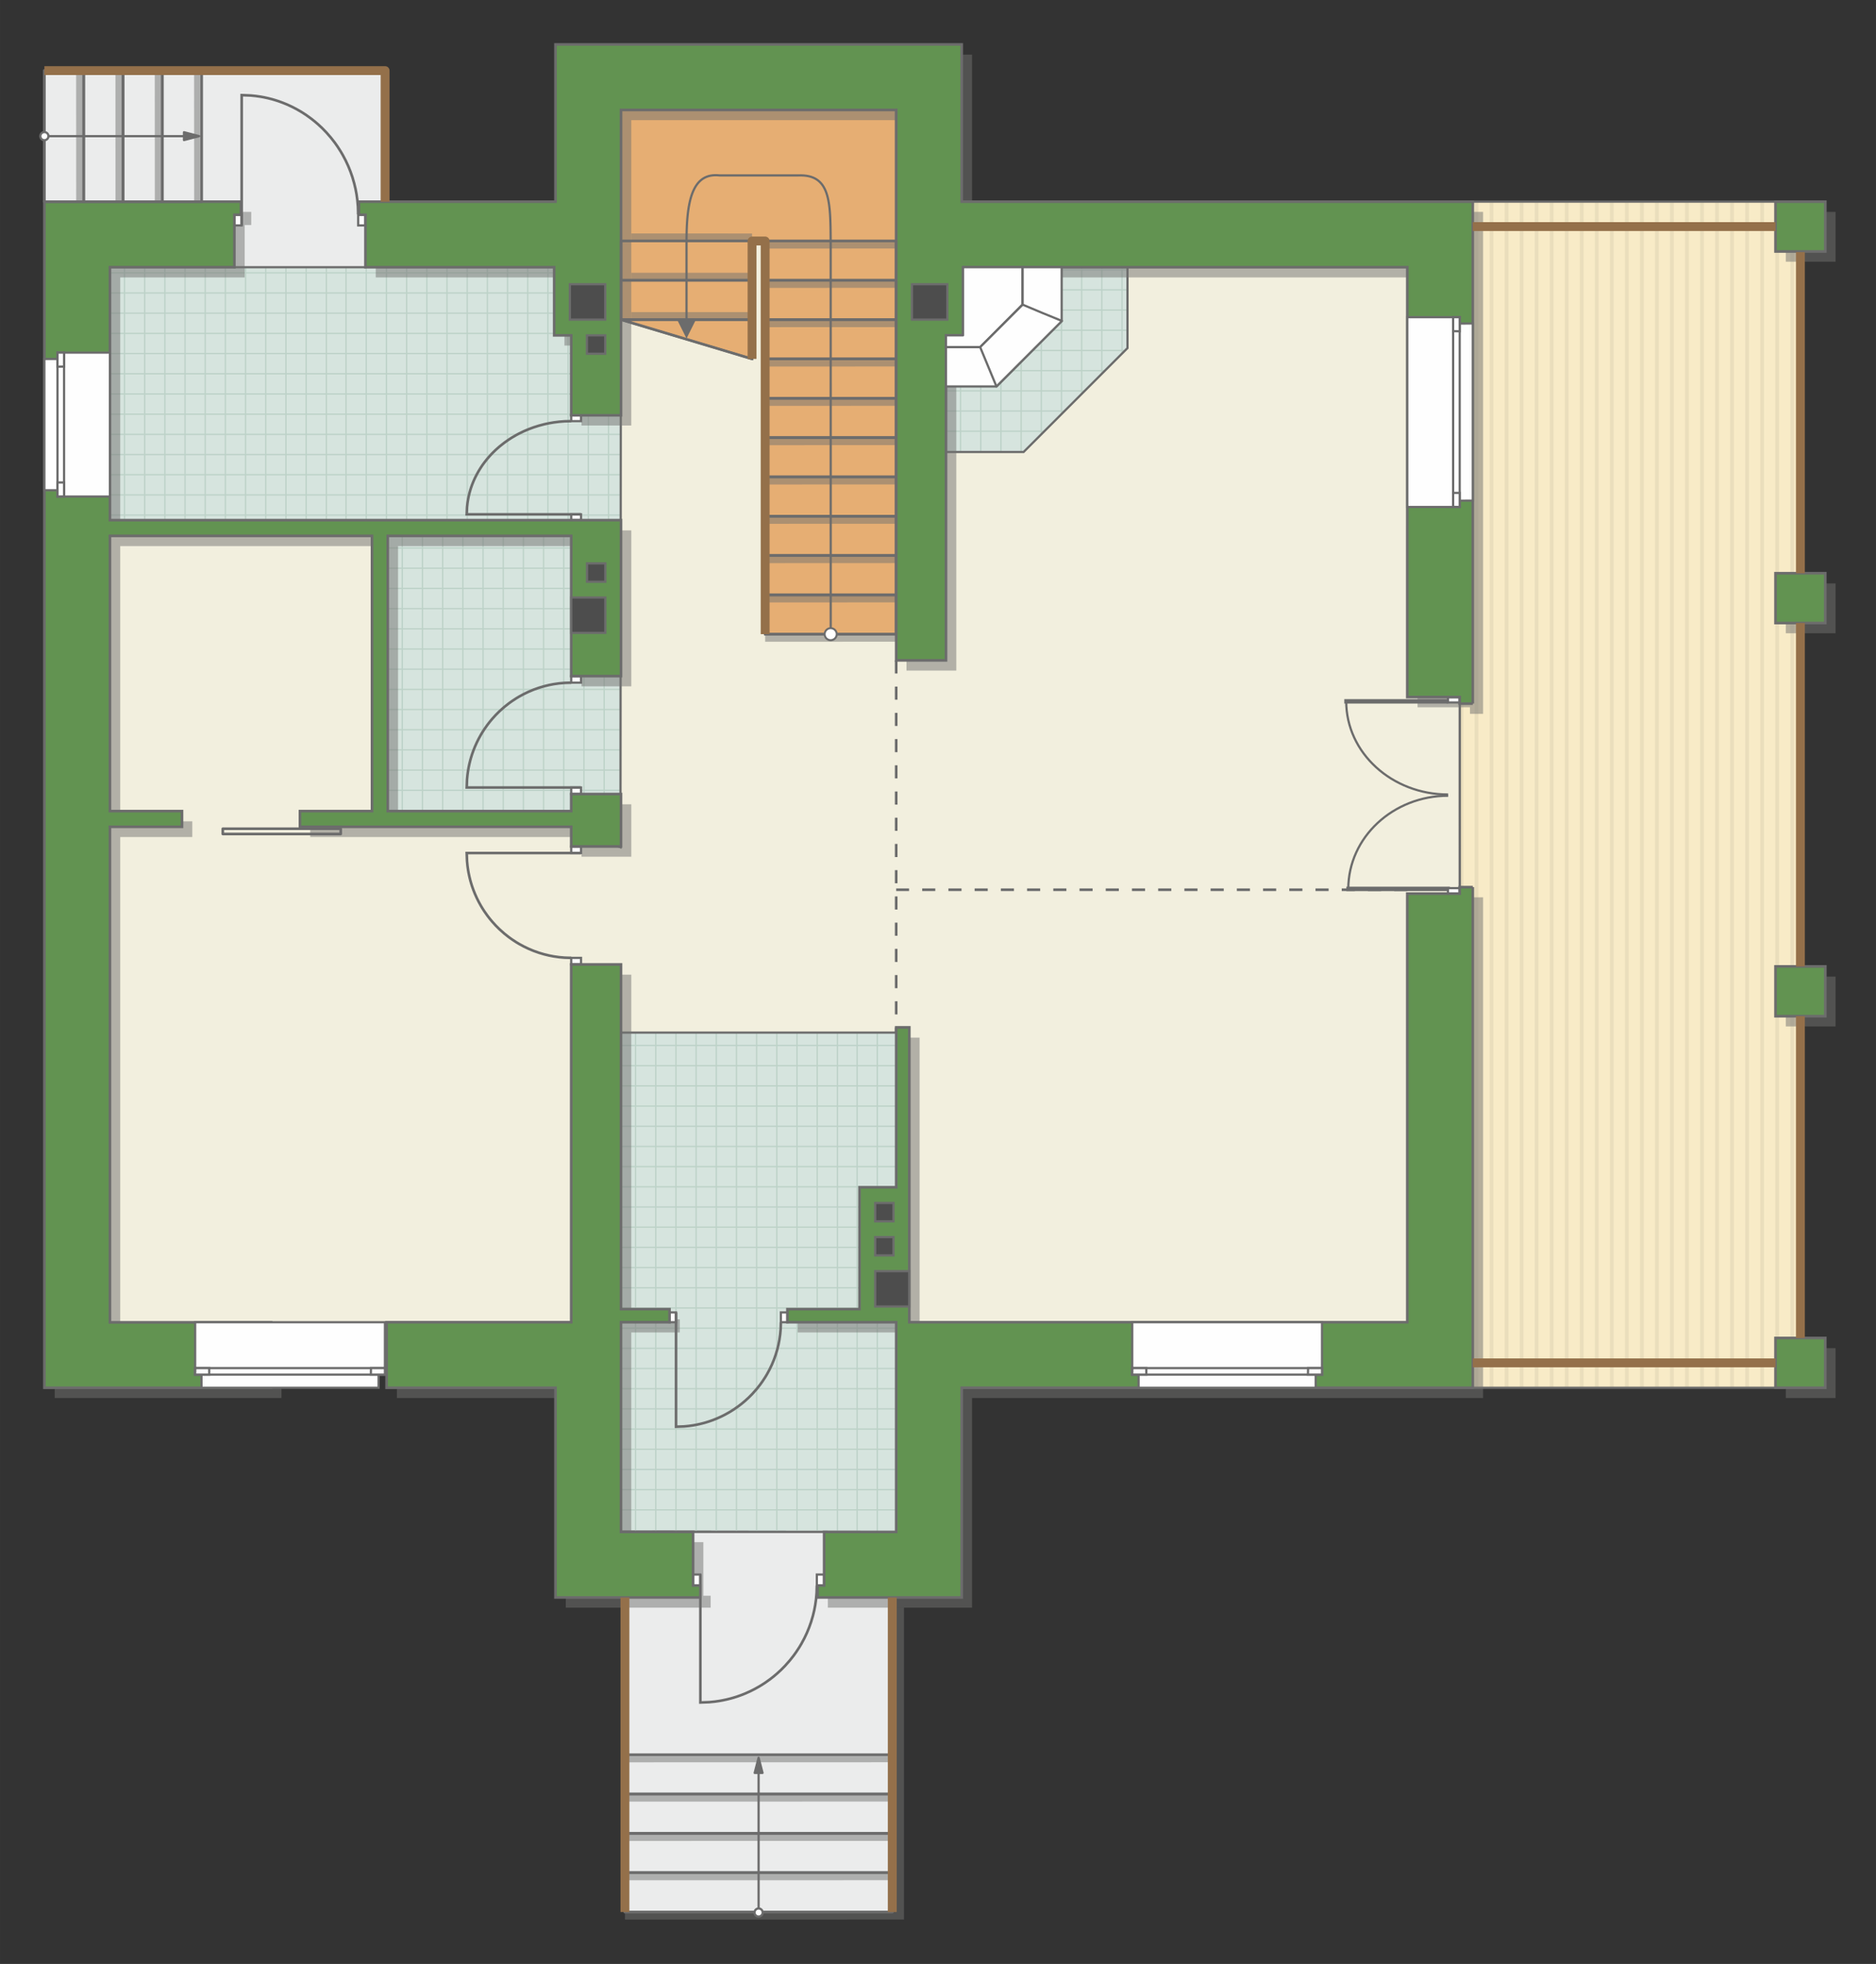
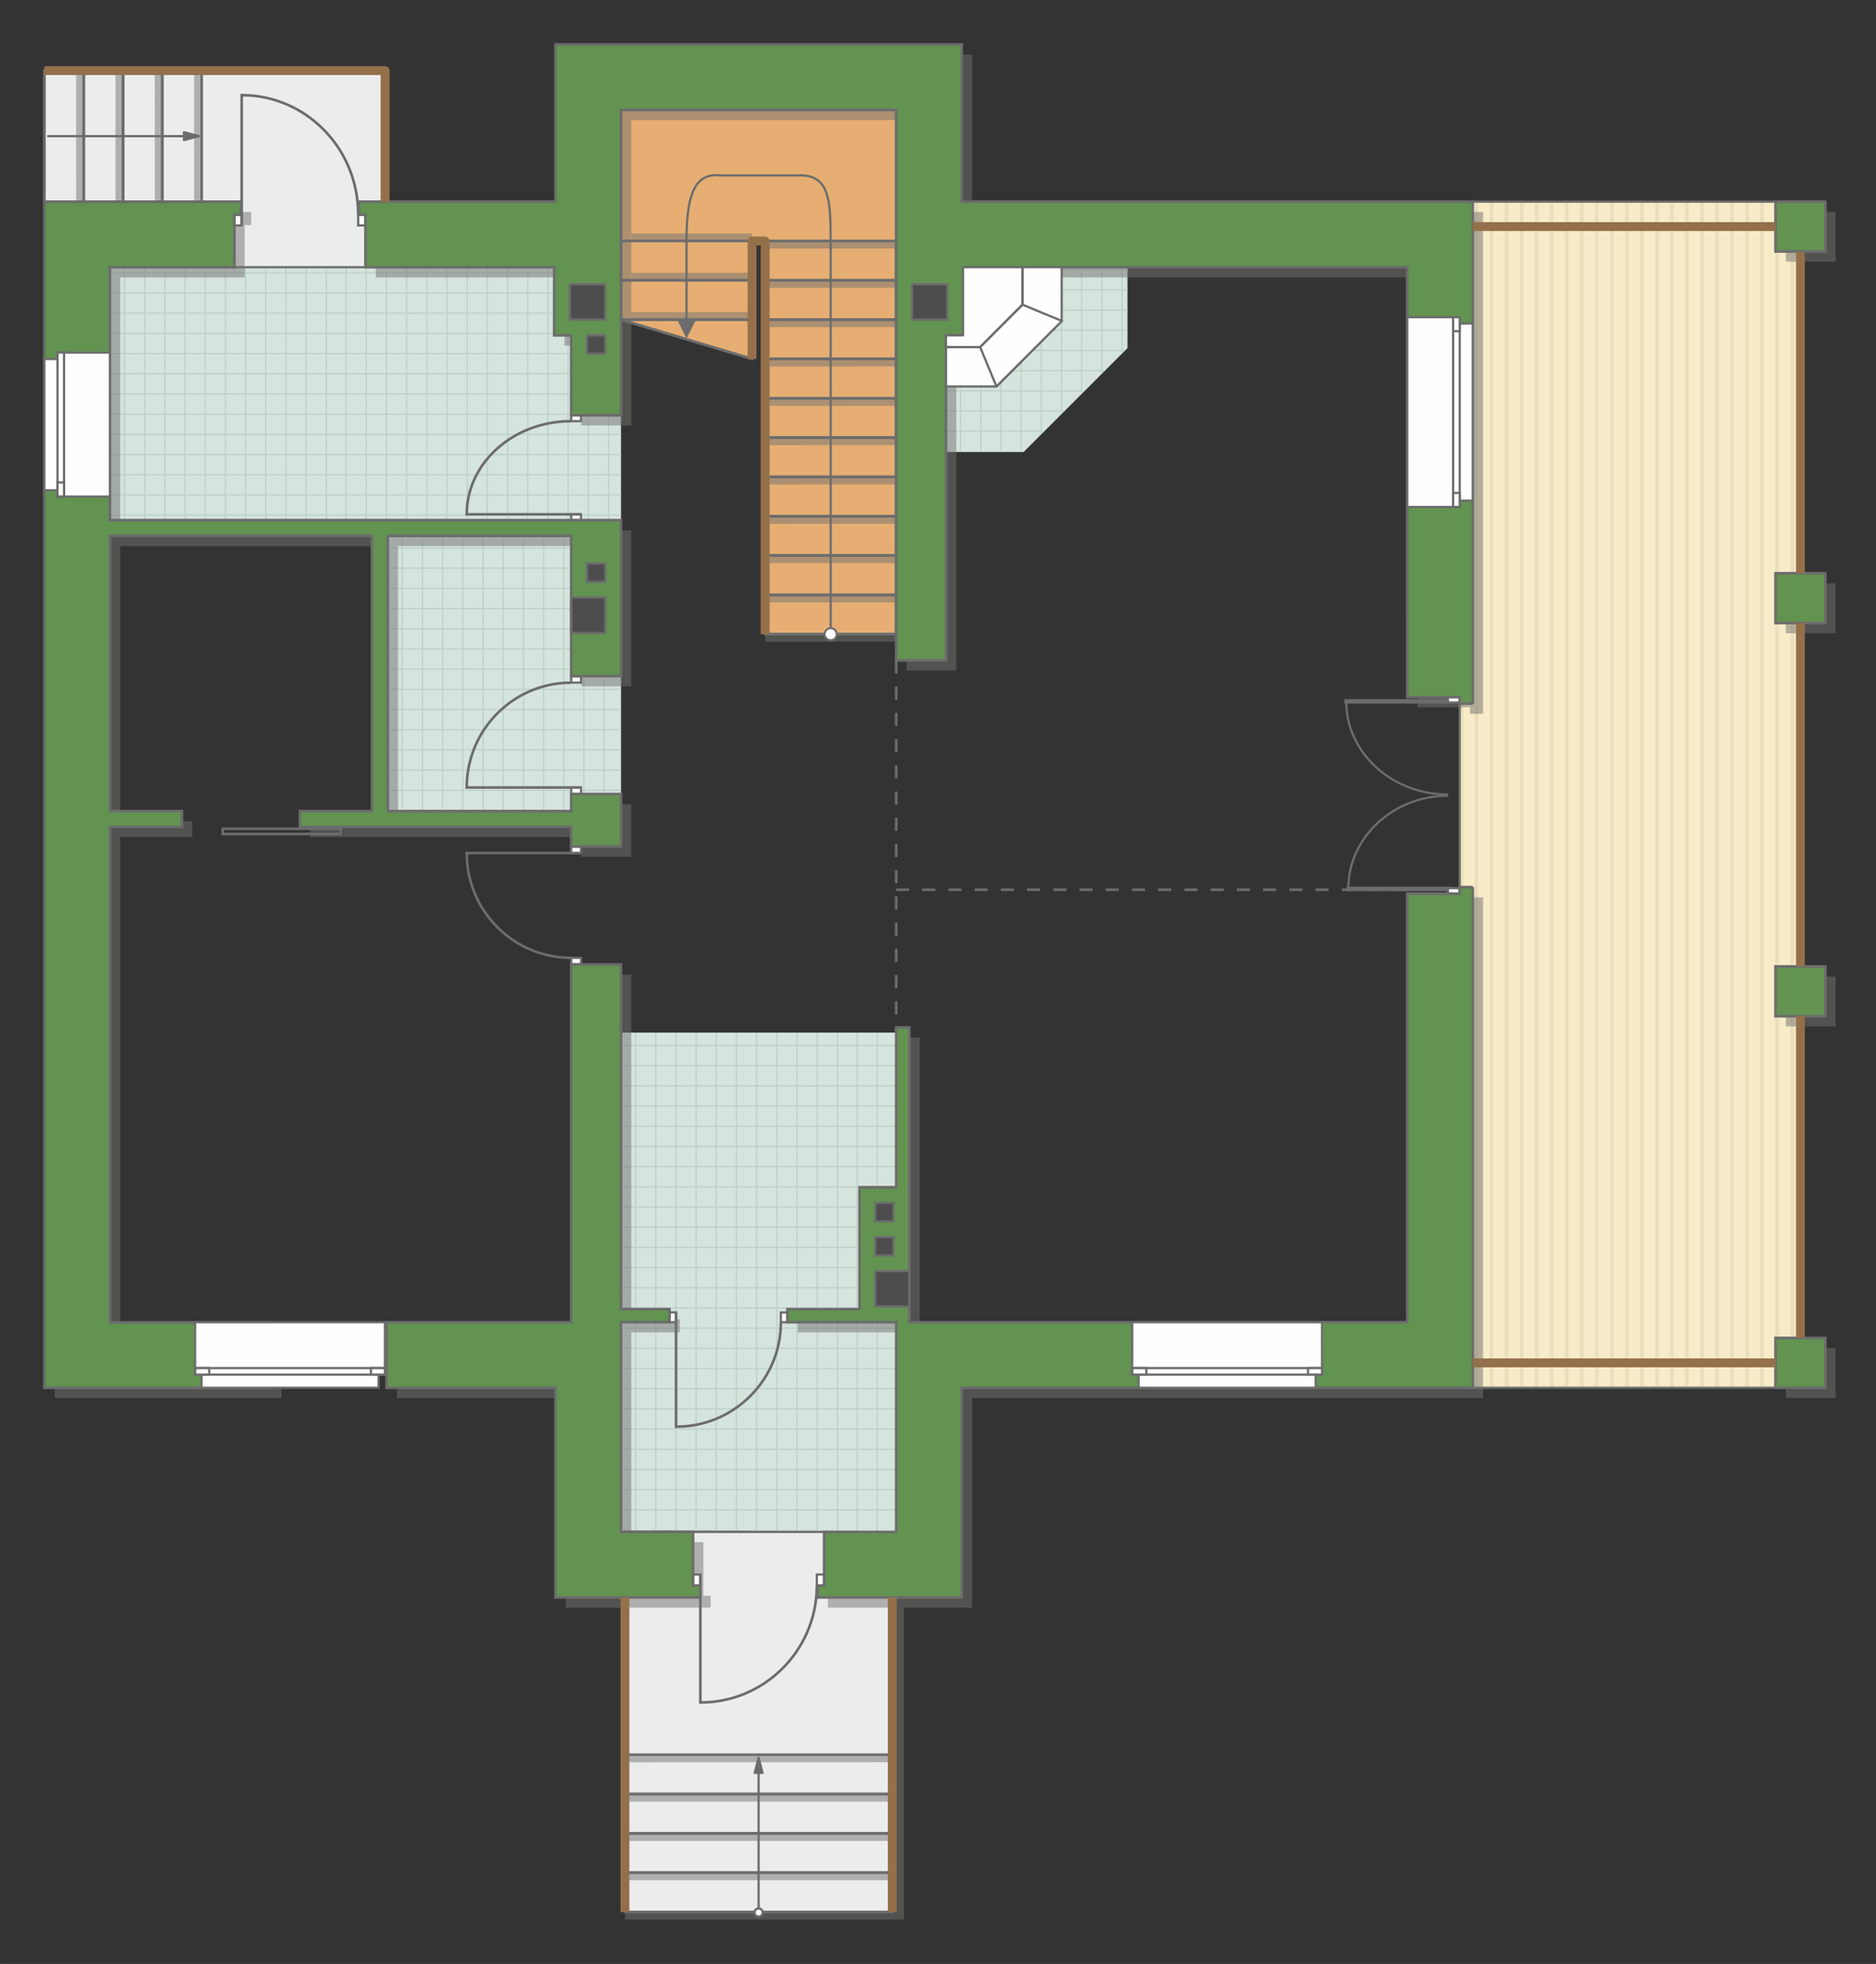
<svg xmlns="http://www.w3.org/2000/svg" xml:space="preserve" width="143.089mm" height="149.782mm" version="1.1" style="shape-rendering:geometricPrecision; text-rendering:geometricPrecision; image-rendering:optimizeQuality; fill-rule:evenodd; clip-rule:evenodd" viewBox="0 0 11324.5 11854.24">
  <rect x="0" y="0" width="11324.5" height="11854.24" fill="#333333" stroke="none" />
  <defs>
    <style type="text/css">
   
    .str4 {stroke:#6C6C6C;stroke-width:26.8;stroke-miterlimit:22.926}
    .str10 {stroke:#94704A;stroke-width:53.57;stroke-miterlimit:22.926}
    .str1 {stroke:#6C6C6C;stroke-width:13.37;stroke-miterlimit:22.926}
    .str2 {stroke:#6C6C6C;stroke-width:13.4;stroke-miterlimit:22.926}
    .str3 {stroke:#6C6C6C;stroke-width:15.83;stroke-miterlimit:22.926}
    .str0 {stroke:#BDD2C8;stroke-width:7.91;stroke-miterlimit:22.926}
    .str8 {stroke:#94704A;stroke-width:53.57;stroke-linejoin:round;stroke-miterlimit:22.926}
    .str5 {stroke:#6C6C6C;stroke-width:13.37;stroke-linejoin:round;stroke-miterlimit:22.926}
    .str7 {stroke:#6C6C6C;stroke-width:13.4;stroke-linejoin:round;stroke-miterlimit:22.926}
    .str6 {stroke:#6C6C6C;stroke-width:15.83;stroke-linejoin:round;stroke-miterlimit:22.926}
    .str9 {stroke:#6C6C6C;stroke-width:15.83;stroke-linejoin:round;stroke-miterlimit:22.926;stroke-dasharray:79.143 79.143}
    .fil1 {fill:none}
    .fil9 {fill:#FEFEFE}
    .fil0 {fill:#D6E4DE}
    .fil12 {fill:#4D4D4D}
    .fil11 {fill:#629351}
    .fil13 {fill:#6C6C6C}
    .fil7 {fill:#E6AE73}
    .fil4 {fill:#EADEBC}
    .fil5 {fill:#EBECEC}
    .fil6 {fill:#F2EFDE}
    .fil3 {fill:#F8EBC7}
    .fil10 {fill:white}
    .fil2 {fill:white}
    .fil14 {fill:#6C6C6C;fill-rule:nonzero}
    .fil8 {fill:#727271;fill-opacity:0.502}
   
  </style>
    <clipPath id="id0">
      <path d="M3748.67 3238.63l-3085.08 -4.12 0 -1621.66 2784.5 0 300.59 893.89 0 731.89z" />
    </clipPath>
    <clipPath id="id1">
      <path d="M3448.09 4897.23l-1107.45 -1.47 0 -1661.24 1107.45 0 300.59 846.46 0 711.89 -300.59 104.36z" />
    </clipPath>
    <clipPath id="id2">
      <path d="M6178.93 2728.24l-468.37 0 -23.96 -1206.45 1119.54 91.06 0 488.16 -627.21 627.23z" />
    </clipPath>
    <clipPath id="id3">
      <path d="M5591.21 8201.72l-33.13 1039.44 -1809.4 -2.41 0 -3006.09 1439.78 0 221.44 0 34.76 1748.19 146.55 220.88z" />
    </clipPath>
    <clipPath id="id4">
      <path d="M10717.88 1217.33l-1827.34 0 -79.15 2990.12 0 1185.73 79.15 2983.22 1827.34 0 150.29 -304.54 0 -6549.97 -150.29 -304.55z" />
    </clipPath>
  </defs>
  <g id="пол">
    <g id="_2350866869264">
      <polygon class="fil0" points="3748.67,3238.63 663.59,3234.51 663.59,1612.85 3448.09,1612.85 3748.67,2506.74 " />
      <g style="clip-path:url(#id0)">
        <g>
          <path id="_1" class="fil1 str0" d="M2942.02 3837.31l0 -4895.19m-121.86 4895.19l0 -4895.19m-121.86 4895.19l0 -4895.19m-121.86 4895.19l0 -4895.19m-121.86 4895.19l0 -4895.19m-121.86 4895.19l0 -4895.19m-121.86 4895.19l0 -4895.19m-121.86 4895.19l0 -4895.19m1827.91 4895.25l0 -4895.19m-121.86 4895.19l0 -4895.19m-121.86 4895.19l0 -4895.19m-121.86 4895.19l0 -4895.19m-121.86 4895.19l0 -4895.19m-121.86 4895.19l0 -4895.19m-121.86 4895.19l0 -4895.19m-121.86 4895.19l0 -4895.19m1827.97 4895.13l0 -4895.19m-121.86 4895.19l0 -4895.19m-121.86 4895.19l0 -4895.19m-121.86 4895.19l0 -4895.19m-121.86 4895.19l0 -4895.19m-121.86 4895.19l0 -4895.19m-121.86 4895.19l0 -4895.19m-121.86 4895.19l0 -4895.19m1827.91 4895.25l0 -4895.19m-121.86 4895.19l0 -4895.19m-121.86 4895.19l0 -4895.19m-121.86 4895.19l0 -4895.19m-121.86 4895.19l0 -4895.19m-121.86 4895.19l0 -4895.19m-121.86 4895.19l0 -4895.19m-121.86 4895.19l0 -4895.19" />
          <path class="fil1 str0" d="M6982.8 2256.02l-8005.28 0m8005.28 121.86l-8005.28 0m8005.28 121.86l-8005.28 0m8005.28 121.86l-8005.28 0m8005.28 121.86l-8005.28 0m8005.28 121.86l-8005.28 0m8005.28 121.86l-8005.28 0m8005.28 121.86l-8005.28 0m8005.39 -1827.91l-8005.28 0m8005.28 121.86l-8005.28 0m8005.28 121.86l-8005.28 0m8005.28 121.86l-8005.28 0m8005.28 121.86l-8005.28 0m8005.28 121.86l-8005.28 0m8005.28 121.86l-8005.28 0m8005.28 121.86l-8005.28 0m8005.18 -1827.97l-8005.28 0m8005.28 121.86l-8005.28 0m8005.28 121.86l-8005.28 0m8005.28 121.86l-8005.28 0m8005.28 121.86l-8005.28 0m8005.28 121.86l-8005.28 0m8005.28 121.86l-8005.28 0m8005.28 121.86l-8005.28 0m8005.39 -1827.91l-8005.28 0m8005.28 121.86l-8005.28 0m8005.28 121.86l-8005.28 0m8005.28 121.86l-8005.28 0m8005.28 121.86l-8005.28 0m8005.28 121.86l-8005.28 0m8005.28 121.86l-8005.28 0m8005.28 121.86l-8005.28 0" />
          <path class="fil1 str0" d="M6719.7 3837.37l0 -4895.19m-121.86 4895.19l0 -4895.19m-121.86 4895.19l0 -4895.19m-121.86 4895.19l0 -4895.19m-121.86 4895.19l0 -4895.19m-121.86 4895.19l0 -4895.19m-121.86 4895.19l0 -4895.19m-121.86 4895.19l0 -4895.19m974.85 4895.25l0 -4895.19" />
          <path class="fil1 str0" d="M-954.74 3889.23l0 -4895.19m-121.86 4895.19l0 -4895.19m-121.86 4895.19l0 -4895.19m-121.86 4895.19l0 -4895.19m-121.86 4895.19l0 -4895.19m-121.86 4895.19l0 -4895.19m-121.86 4895.19l0 -4895.19m-121.86 4895.19l0 -4895.19m1827.91 4895.25l0 -4895.19m-121.86 4895.19l0 -4895.19m-121.86 4895.19l0 -4895.19m-121.86 4895.19l0 -4895.19m-121.86 4895.19l0 -4895.19m-121.86 4895.19l0 -4895.19m-121.86 4895.19l0 -4895.19m-121.86 4895.19l0 -4895.19m1827.97 4895.13l0 -4895.19m-121.86 4895.19l0 -4895.19m-121.86 4895.19l0 -4895.19m-121.86 4895.19l0 -4895.19m-121.86 4895.19l0 -4895.19m-121.86 4895.19l0 -4895.19m-121.86 4895.19l0 -4895.19m-121.86 4895.19l0 -4895.19m1827.91 4895.25l0 -4895.19m-121.86 4895.19l0 -4895.19m-121.86 4895.19l0 -4895.19m-121.86 4895.19l0 -4895.19m-121.86 4895.19l0 -4895.19m-121.86 4895.19l0 -4895.19m-121.86 4895.19l0 -4895.19m-121.86 4895.19l0 -4895.19" />
        </g>
      </g>
      <polygon class="fil1" points="3748.67,3238.63 663.59,3234.51 663.59,1612.85 3448.09,1612.85 3748.67,2506.74 " />
      <polygon class="fil0" points="3448.09,4897.23 2340.64,4895.75 2340.64,3234.51 3448.09,3234.51 3748.67,4080.97 3748.67,4792.87 " />
      <g style="clip-path:url(#id1)">
        <g>
          <path id="_1_0" class="fil1 str0" d="M4619.07 5498.55l0 -4895.19m-121.86 4895.19l0 -4895.19m-121.86 4895.19l0 -4895.19m-121.86 4895.19l0 -4895.19m-121.86 4895.19l0 -4895.19m-121.86 4895.19l0 -4895.19m-121.86 4895.19l0 -4895.19m-121.86 4895.19l0 -4895.19m1827.91 4895.25l0 -4895.19m-121.86 4895.19l0 -4895.19m-121.86 4895.19l0 -4895.19m-121.86 4895.19l0 -4895.19m-121.86 4895.19l0 -4895.19m-121.86 4895.19l0 -4895.19m-121.86 4895.19l0 -4895.19m-121.86 4895.19l0 -4895.19m1827.97 4895.13l0 -4895.19m-121.86 4895.19l0 -4895.19m-121.86 4895.19l0 -4895.19m-121.86 4895.19l0 -4895.19m-121.86 4895.19l0 -4895.19m-121.86 4895.19l0 -4895.19m-121.86 4895.19l0 -4895.19m-121.86 4895.19l0 -4895.19m1827.91 4895.25l0 -4895.19m-121.86 4895.19l0 -4895.19m-121.86 4895.19l0 -4895.19m-121.86 4895.19l0 -4895.19m-121.86 4895.19l0 -4895.19m-121.86 4895.19l0 -4895.19m-121.86 4895.19l0 -4895.19m-121.86 4895.19l0 -4895.19" />
          <path class="fil1 str0" d="M8659.85 3917.26l-8005.28 0m8005.28 121.86l-8005.28 0m8005.28 121.86l-8005.28 0m8005.28 121.86l-8005.28 0m8005.28 121.86l-8005.28 0m8005.28 121.86l-8005.28 0m8005.28 121.86l-8005.28 0m8005.28 121.86l-8005.28 0m8005.39 -1827.91l-8005.28 0m8005.28 121.86l-8005.28 0m8005.28 121.86l-8005.28 0m8005.28 121.86l-8005.28 0m8005.28 121.86l-8005.28 0m8005.28 121.86l-8005.28 0m8005.28 121.86l-8005.28 0m8005.28 121.86l-8005.28 0m8005.18 -1827.97l-8005.28 0m8005.28 121.86l-8005.28 0m8005.28 121.86l-8005.28 0m8005.28 121.86l-8005.28 0m8005.28 121.86l-8005.28 0m8005.28 121.86l-8005.28 0m8005.28 121.86l-8005.28 0m8005.28 121.86l-8005.28 0m8005.39 -1827.91l-8005.28 0m8005.28 121.86l-8005.28 0m8005.28 121.86l-8005.28 0m8005.28 121.86l-8005.28 0m8005.28 121.86l-8005.28 0m8005.28 121.86l-8005.28 0m8005.28 121.86l-8005.28 0m8005.28 121.86l-8005.28 0" />
          <path class="fil1 str0" d="M8396.75 5498.61l0 -4895.19m-121.86 4895.19l0 -4895.19m-121.86 4895.19l0 -4895.19m-121.86 4895.19l0 -4895.19m-121.86 4895.19l0 -4895.19m-121.86 4895.19l0 -4895.19m-121.86 4895.19l0 -4895.19m-121.86 4895.19l0 -4895.19m974.85 4895.25l0 -4895.19" />
          <path class="fil1 str0" d="M722.31 5550.47l0 -4895.19m-121.86 4895.19l0 -4895.19m-121.86 4895.19l0 -4895.19m-121.86 4895.19l0 -4895.19m-121.86 4895.19l0 -4895.19m-121.86 4895.19l0 -4895.19m-121.86 4895.19l0 -4895.19m-121.86 4895.19l0 -4895.19m1827.91 4895.25l0 -4895.19m-121.86 4895.19l0 -4895.19m-121.86 4895.19l0 -4895.19m-121.86 4895.19l0 -4895.19m-121.86 4895.19l0 -4895.19m-121.86 4895.19l0 -4895.19m-121.86 4895.19l0 -4895.19m-121.86 4895.19l0 -4895.19m1827.97 4895.13l0 -4895.19m-121.86 4895.19l0 -4895.19m-121.86 4895.19l0 -4895.19m-121.86 4895.19l0 -4895.19m-121.86 4895.19l0 -4895.19m-121.86 4895.19l0 -4895.19m-121.86 4895.19l0 -4895.19m-121.86 4895.19l0 -4895.19m1827.91 4895.25l0 -4895.19m-121.86 4895.19l0 -4895.19m-121.86 4895.19l0 -4895.19m-121.86 4895.19l0 -4895.19m-121.86 4895.19l0 -4895.19m-121.86 4895.19l0 -4895.19m-121.86 4895.19l0 -4895.19m-121.86 4895.19l0 -4895.19" />
        </g>
      </g>
      <polygon class="fil1" points="3448.09,4897.23 2340.64,4895.75 2340.64,3234.51 3448.09,3234.51 3748.67,4080.97 3748.67,4792.87 " />
      <polygon class="fil0" points="6178.93,2728.24 5710.56,2728.24 5686.61,1521.79 6806.14,1612.85 6806.14,2101.02 " />
      <g style="clip-path:url(#id2)">
        <g>
          <path id="_1_1" class="fil1 str0" d="M7989 3331.04l0 -4895.19m-121.86 4895.19l0 -4895.19m-121.86 4895.19l0 -4895.19m-121.86 4895.19l0 -4895.19m-121.86 4895.19l0 -4895.19m-121.86 4895.19l0 -4895.19m-121.86 4895.19l0 -4895.19m-121.86 4895.19l0 -4895.19m1827.91 4895.25l0 -4895.19m-121.86 4895.19l0 -4895.19m-121.86 4895.19l0 -4895.19m-121.86 4895.19l0 -4895.19m-121.86 4895.19l0 -4895.19m-121.86 4895.19l0 -4895.19m-121.86 4895.19l0 -4895.19m-121.86 4895.19l0 -4895.19m1827.97 4895.13l0 -4895.19m-121.86 4895.19l0 -4895.19m-121.86 4895.19l0 -4895.19m-121.86 4895.19l0 -4895.19m-121.86 4895.19l0 -4895.19m-121.86 4895.19l0 -4895.19m-121.86 4895.19l0 -4895.19m-121.86 4895.19l0 -4895.19m1827.91 4895.25l0 -4895.19m-121.86 4895.19l0 -4895.19m-121.86 4895.19l0 -4895.19m-121.86 4895.19l0 -4895.19m-121.86 4895.19l0 -4895.19m-121.86 4895.19l0 -4895.19m-121.86 4895.19l0 -4895.19m-121.86 4895.19l0 -4895.19" />
          <path class="fil1 str0" d="M12029.77 1749.75l-8005.28 0m8005.28 121.86l-8005.28 0m8005.28 121.86l-8005.28 0m8005.28 121.86l-8005.28 0m8005.28 121.86l-8005.28 0m8005.28 121.86l-8005.28 0m8005.28 121.86l-8005.28 0m8005.28 121.86l-8005.28 0m8005.39 -1827.91l-8005.28 0m8005.28 121.86l-8005.28 0m8005.28 121.86l-8005.28 0m8005.28 121.86l-8005.28 0m8005.28 121.86l-8005.28 0m8005.28 121.86l-8005.28 0m8005.28 121.86l-8005.28 0m8005.28 121.86l-8005.28 0m8005.18 -1827.97l-8005.28 0m8005.28 121.86l-8005.28 0m8005.28 121.86l-8005.28 0m8005.28 121.86l-8005.28 0m8005.28 121.86l-8005.28 0m8005.28 121.86l-8005.28 0m8005.28 121.86l-8005.28 0m8005.28 121.86l-8005.28 0m8005.39 -1827.91l-8005.28 0m8005.28 121.86l-8005.28 0m8005.28 121.86l-8005.28 0m8005.28 121.86l-8005.28 0m8005.28 121.86l-8005.28 0m8005.28 121.86l-8005.28 0m8005.28 121.86l-8005.28 0m8005.28 121.86l-8005.28 0" />
          <path class="fil1 str0" d="M11766.68 3331.1l0 -4895.19m-121.86 4895.19l0 -4895.19m-121.86 4895.19l0 -4895.19m-121.86 4895.19l0 -4895.19m-121.86 4895.19l0 -4895.19m-121.86 4895.19l0 -4895.19m-121.86 4895.19l0 -4895.19m-121.86 4895.19l0 -4895.19m974.85 4895.25l0 -4895.19" />
          <path class="fil1 str0" d="M4092.24 3382.95l0 -4895.19m-121.86 4895.19l0 -4895.19m-121.86 4895.19l0 -4895.19m-121.86 4895.19l0 -4895.19m-121.86 4895.19l0 -4895.19m-121.86 4895.19l0 -4895.19m-121.86 4895.19l0 -4895.19m-121.86 4895.19l0 -4895.19m1827.91 4895.25l0 -4895.19m-121.86 4895.19l0 -4895.19m-121.86 4895.19l0 -4895.19m-121.86 4895.19l0 -4895.19m-121.86 4895.19l0 -4895.19m-121.86 4895.19l0 -4895.19m-121.86 4895.19l0 -4895.19m-121.86 4895.19l0 -4895.19m1827.97 4895.13l0 -4895.19m-121.86 4895.19l0 -4895.19m-121.86 4895.19l0 -4895.19m-121.86 4895.19l0 -4895.19m-121.86 4895.19l0 -4895.19m-121.86 4895.19l0 -4895.19m-121.86 4895.19l0 -4895.19m-121.86 4895.19l0 -4895.19m1827.91 4895.25l0 -4895.19m-121.86 4895.19l0 -4895.19m-121.86 4895.19l0 -4895.19m-121.86 4895.19l0 -4895.19m-121.86 4895.19l0 -4895.19m-121.86 4895.19l0 -4895.19m-121.86 4895.19l0 -4895.19m-121.86 4895.19l0 -4895.19" />
        </g>
      </g>
      <polygon class="fil1" points="6178.93,2728.24 5710.56,2728.24 5686.61,1521.79 6806.14,1612.85 6806.14,2101.02 " />
      <polygon class="fil0" points="5591.21,8201.72 5558.08,9241.15 3748.67,9238.74 3748.67,6232.65 5188.46,6232.65 5409.9,6232.65 5444.66,7980.84 " />
      <g style="clip-path:url(#id3)">
        <g>
          <path id="_1_2" class="fil1 str0" d="M6027.11 9841.53l0 -4895.19m-121.86 4895.19l0 -4895.19m-121.86 4895.19l0 -4895.19m-121.86 4895.19l0 -4895.19m-121.86 4895.19l0 -4895.19m-121.86 4895.19l0 -4895.19m-121.86 4895.19l0 -4895.19m-121.86 4895.19l0 -4895.19m1827.91 4895.25l0 -4895.19m-121.86 4895.19l0 -4895.19m-121.86 4895.19l0 -4895.19m-121.86 4895.19l0 -4895.19m-121.86 4895.19l0 -4895.19m-121.86 4895.19l0 -4895.19m-121.86 4895.19l0 -4895.19m-121.86 4895.19l0 -4895.19m1827.97 4895.13l0 -4895.19m-121.86 4895.19l0 -4895.19m-121.86 4895.19l0 -4895.19m-121.86 4895.19l0 -4895.19m-121.86 4895.19l0 -4895.19m-121.86 4895.19l0 -4895.19m-121.86 4895.19l0 -4895.19m-121.86 4895.19l0 -4895.19m1827.91 4895.25l0 -4895.19m-121.86 4895.19l0 -4895.19m-121.86 4895.19l0 -4895.19m-121.86 4895.19l0 -4895.19m-121.86 4895.19l0 -4895.19m-121.86 4895.19l0 -4895.19m-121.86 4895.19l0 -4895.19m-121.86 4895.19l0 -4895.19" />
          <path class="fil1 str0" d="M10067.88 8260.24l-8005.28 0m8005.28 121.86l-8005.28 0m8005.28 121.86l-8005.28 0m8005.28 121.86l-8005.28 0m8005.28 121.86l-8005.28 0m8005.28 121.86l-8005.28 0m8005.28 121.86l-8005.28 0m8005.28 121.86l-8005.28 0m8005.39 -1827.91l-8005.28 0m8005.28 121.86l-8005.28 0m8005.28 121.86l-8005.28 0m8005.28 121.86l-8005.28 0m8005.28 121.86l-8005.28 0m8005.28 121.86l-8005.28 0m8005.28 121.86l-8005.28 0m8005.28 121.86l-8005.28 0m8005.18 -1827.97l-8005.28 0m8005.28 121.86l-8005.28 0m8005.28 121.86l-8005.28 0m8005.28 121.86l-8005.28 0m8005.28 121.86l-8005.28 0m8005.28 121.86l-8005.28 0m8005.28 121.86l-8005.28 0m8005.28 121.86l-8005.28 0m8005.39 -1827.91l-8005.28 0m8005.28 121.86l-8005.28 0m8005.28 121.86l-8005.28 0m8005.28 121.86l-8005.28 0m8005.28 121.86l-8005.28 0m8005.28 121.86l-8005.28 0m8005.28 121.86l-8005.28 0m8005.28 121.86l-8005.28 0" />
          <path class="fil1 str0" d="M9804.79 9841.6l0 -4895.19m-121.86 4895.19l0 -4895.19m-121.86 4895.19l0 -4895.19m-121.86 4895.19l0 -4895.19m-121.86 4895.19l0 -4895.19m-121.86 4895.19l0 -4895.19m-121.86 4895.19l0 -4895.19m-121.86 4895.19l0 -4895.19m974.85 4895.25l0 -4895.19" />
          <path class="fil1 str0" d="M2130.35 9893.45l0 -4895.19m-121.86 4895.19l0 -4895.19m-121.86 4895.19l0 -4895.19m-121.86 4895.19l0 -4895.19m-121.86 4895.19l0 -4895.19m-121.86 4895.19l0 -4895.19m-121.86 4895.19l0 -4895.19m-121.86 4895.19l0 -4895.19m1827.91 4895.25l0 -4895.19m-121.86 4895.19l0 -4895.19m-121.86 4895.19l0 -4895.19m-121.86 4895.19l0 -4895.19m-121.86 4895.19l0 -4895.19m-121.86 4895.19l0 -4895.19m-121.86 4895.19l0 -4895.19m-121.86 4895.19l0 -4895.19m1827.97 4895.13l0 -4895.19m-121.86 4895.19l0 -4895.19m-121.86 4895.19l0 -4895.19m-121.86 4895.19l0 -4895.19m-121.86 4895.19l0 -4895.19m-121.86 4895.19l0 -4895.19m-121.86 4895.19l0 -4895.19m-121.86 4895.19l0 -4895.19m1827.91 4895.25l0 -4895.19m-121.86 4895.19l0 -4895.19m-121.86 4895.19l0 -4895.19m-121.86 4895.19l0 -4895.19m-121.86 4895.19l0 -4895.19m-121.86 4895.19l0 -4895.19m-121.86 4895.19l0 -4895.19m-121.86 4895.19l0 -4895.19" />
        </g>
      </g>
      <polygon class="fil1" points="5591.21,8201.72 5558.08,9241.15 3748.67,9238.74 3748.67,6232.65 5188.46,6232.65 5409.9,6232.65 5444.66,7980.84 " />
      <polygon class="fil2" points="10717.88,1217.33 8890.54,1217.33 8811.39,4207.44 8811.39,5393.18 8890.54,8376.39 10717.88,8376.39 10868.17,8071.85 10868.17,1521.88 " />
      <g style="clip-path:url(#id4)">
        <g>
          <g>
            <rect class="fil3" transform="matrix(-4.67283E-13 13.438 -50.716 -8.0623E-11 15730.1 -273.1)" width="738.72" height="182.5" />
            <rect class="fil4" transform="matrix(-4.67283E-13 13.438 -0.124 -1.9762E-13 15730.1 -273.1)" width="738.72" height="182.5" />
            <rect class="fil4" transform="matrix(-4.67283E-13 13.438 -0.124 -1.9762E-13 10285.4 -273.1)" width="738.72" height="182.5" />
            <rect class="fil4" transform="matrix(-4.67283E-13 13.438 -0.124 -1.9762E-13 14368.9 -273.1)" width="738.72" height="182.5" />
            <rect class="fil4" transform="matrix(-4.67283E-13 13.438 -0.124 -1.9762E-13 8924.23 -273.1)" width="738.72" height="182.5" />
            <rect class="fil4" transform="matrix(-4.67283E-13 13.438 -0.124 -1.9762E-13 13007.7 -273.1)" width="738.72" height="182.5" />
            <rect class="fil4" transform="matrix(-4.67283E-13 13.438 -0.124 -1.9762E-13 7563.07 -273.1)" width="738.72" height="182.5" />
            <rect class="fil4" transform="matrix(-4.67283E-13 13.438 -0.124 -1.9762E-13 11646.6 -273.1)" width="738.72" height="182.5" />
            <rect class="fil4" transform="matrix(-4.67283E-13 13.438 -0.124 -1.9762E-13 15457.8 -273.1)" width="738.72" height="182.5" />
            <rect class="fil4" transform="matrix(-4.67283E-13 13.438 -0.124 -1.9762E-13 10013.2 -273.1)" width="738.72" height="182.5" />
            <rect class="fil4" transform="matrix(-4.67283E-13 13.438 -0.124 -1.9762E-13 14096.7 -273.1)" width="738.72" height="182.5" />
            <rect class="fil4" transform="matrix(-4.67283E-13 13.438 -0.124 -1.9762E-13 8652 -273.1)" width="738.72" height="182.5" />
            <rect class="fil4" transform="matrix(-4.67283E-13 13.438 -0.124 -1.9762E-13 12735.5 -273.1)" width="738.72" height="182.5" />
            <rect class="fil4" transform="matrix(-4.67283E-13 13.438 -0.124 -1.9762E-13 7290.84 -273.1)" width="738.72" height="182.5" />
            <rect class="fil4" transform="matrix(-4.67283E-13 13.438 -0.124 -1.9762E-13 11374.3 -273.1)" width="738.72" height="182.5" />
            <rect class="fil4" transform="matrix(-4.67283E-13 13.438 -0.124 -1.9762E-13 15185.6 -273.1)" width="738.72" height="182.5" />
            <rect class="fil4" transform="matrix(-4.67283E-13 13.438 -0.124 -1.9762E-13 9740.93 -273.1)" width="738.72" height="182.5" />
            <rect class="fil4" transform="matrix(-4.67283E-13 13.438 -0.124 -1.9762E-13 13824.4 -273.1)" width="738.72" height="182.5" />
            <rect class="fil4" transform="matrix(-4.67283E-13 13.438 -0.124 -1.9762E-13 8379.77 -273.1)" width="738.72" height="182.5" />
            <rect class="fil4" transform="matrix(-4.67283E-13 13.438 -0.124 -1.9762E-13 12463.3 -273.1)" width="738.72" height="182.5" />
            <rect class="fil4" transform="matrix(-4.67283E-13 13.438 -0.124 -1.9762E-13 7018.6 -273.1)" width="738.72" height="182.5" />
            <rect class="fil4" transform="matrix(-4.67283E-13 13.438 -0.124 -1.9762E-13 11102.1 -273.1)" width="738.72" height="182.5" />
            <rect class="fil4" transform="matrix(-4.67283E-13 13.438 -0.124 -1.9762E-13 14913.4 -273.1)" width="738.72" height="182.5" />
            <rect class="fil4" transform="matrix(-4.67283E-13 13.438 -0.124 -1.9762E-13 9468.7 -273.1)" width="738.72" height="182.5" />
            <rect class="fil4" transform="matrix(-4.67283E-13 13.438 -0.124 -1.9762E-13 13552.2 -273.1)" width="738.72" height="182.5" />
            <rect class="fil4" transform="matrix(-4.67283E-13 13.438 -0.124 -1.9762E-13 8107.53 -273.1)" width="738.72" height="182.5" />
            <rect class="fil4" transform="matrix(-4.67283E-13 13.438 -0.124 -1.9762E-13 12191 -273.1)" width="738.72" height="182.5" />
            <rect class="fil4" transform="matrix(-4.67283E-13 13.438 -0.124 -1.9762E-13 6746.37 -273.1)" width="738.72" height="182.5" />
            <rect class="fil4" transform="matrix(-4.67283E-13 13.438 -0.124 -1.9762E-13 10829.9 -273.1)" width="738.72" height="182.5" />
            <rect class="fil4" transform="matrix(-4.67283E-13 13.438 -0.124 -1.9762E-13 14641.1 -273.1)" width="738.72" height="182.5" />
            <rect class="fil4" transform="matrix(-4.67283E-13 13.438 -0.124 -1.9762E-13 9196.47 -273.1)" width="738.72" height="182.5" />
            <rect class="fil4" transform="matrix(-4.67283E-13 13.438 -0.124 -1.9762E-13 13280 -273.1)" width="738.72" height="182.5" />
            <rect class="fil4" transform="matrix(-4.67283E-13 13.438 -0.124 -1.9762E-13 7835.3 -273.1)" width="738.72" height="182.5" />
            <rect class="fil4" transform="matrix(-4.67283E-13 13.438 -0.124 -1.9762E-13 11918.8 -273.1)" width="738.72" height="182.5" />
            <rect class="fil4" transform="matrix(-4.67283E-13 13.438 -0.124 -1.9762E-13 10557.6 -273.1)" width="738.72" height="182.5" />
            <rect class="fil4" transform="matrix(-4.67283E-13 13.438 -0.124 -1.9762E-13 15639.3 -273.1)" width="738.72" height="182.5" />
            <rect class="fil4" transform="matrix(-4.67283E-13 13.438 -0.124 -1.9762E-13 10194.7 -273.1)" width="738.72" height="182.5" />
            <rect class="fil4" transform="matrix(-4.67283E-13 13.438 -0.124 -1.9762E-13 14278.1 -273.1)" width="738.72" height="182.5" />
            <rect class="fil4" transform="matrix(-4.67283E-13 13.438 -0.124 -1.9762E-13 8833.49 -273.1)" width="738.72" height="182.5" />
            <rect class="fil4" transform="matrix(-4.67283E-13 13.438 -0.124 -1.9762E-13 12917 -273.1)" width="738.72" height="182.5" />
            <rect class="fil4" transform="matrix(-4.67283E-13 13.438 -0.124 -1.9762E-13 7472.32 -273.1)" width="738.72" height="182.5" />
            <rect class="fil4" transform="matrix(-4.67283E-13 13.438 -0.124 -1.9762E-13 11555.8 -273.1)" width="738.72" height="182.5" />
            <rect class="fil4" transform="matrix(-4.67283E-13 13.438 -0.124 -1.9762E-13 15367.1 -273.1)" width="738.72" height="182.5" />
            <rect class="fil4" transform="matrix(-4.67283E-13 13.438 -0.124 -1.9762E-13 9922.42 -273.1)" width="738.72" height="182.5" />
            <rect class="fil4" transform="matrix(-4.67283E-13 13.438 -0.124 -1.9762E-13 14005.9 -273.1)" width="738.72" height="182.5" />
            <rect class="fil4" transform="matrix(-4.67283E-13 13.438 -0.124 -1.9762E-13 8561.26 -273.1)" width="738.72" height="182.5" />
            <rect class="fil4" transform="matrix(-4.67283E-13 13.438 -0.124 -1.9762E-13 12644.7 -273.1)" width="738.72" height="182.5" />
            <rect class="fil4" transform="matrix(-4.67283E-13 13.438 -0.124 -1.9762E-13 7200.09 -273.1)" width="738.72" height="182.5" />
            <rect class="fil4" transform="matrix(-4.67283E-13 13.438 -0.124 -1.9762E-13 11283.6 -273.1)" width="738.72" height="182.5" />
            <rect class="fil4" transform="matrix(-4.67283E-13 13.438 -0.124 -1.9762E-13 15094.8 -273.1)" width="738.72" height="182.5" />
            <rect class="fil4" transform="matrix(-4.67283E-13 13.438 -0.124 -1.9762E-13 9650.19 -273.1)" width="738.72" height="182.5" />
            <rect class="fil4" transform="matrix(-4.67283E-13 13.438 -0.124 -1.9762E-13 13733.7 -273.1)" width="738.72" height="182.5" />
            <rect class="fil4" transform="matrix(-4.67283E-13 13.438 -0.124 -1.9762E-13 8289.02 -273.1)" width="738.72" height="182.5" />
            <rect class="fil4" transform="matrix(-4.67283E-13 13.438 -0.124 -1.9762E-13 12372.5 -273.1)" width="738.72" height="182.5" />
            <rect class="fil4" transform="matrix(-4.67283E-13 13.438 -0.124 -1.9762E-13 6927.86 -273.1)" width="738.72" height="182.5" />
            <rect class="fil4" transform="matrix(-4.67283E-13 13.438 -0.124 -1.9762E-13 11011.4 -273.1)" width="738.72" height="182.5" />
            <rect class="fil4" transform="matrix(-4.67283E-13 13.438 -0.124 -1.9762E-13 14822.6 -273.1)" width="738.72" height="182.5" />
            <rect class="fil4" transform="matrix(-4.67283E-13 13.438 -0.124 -1.9762E-13 9377.96 -273.1)" width="738.72" height="182.5" />
            <rect class="fil4" transform="matrix(-4.67283E-13 13.438 -0.124 -1.9762E-13 13461.4 -273.1)" width="738.72" height="182.5" />
            <rect class="fil4" transform="matrix(-4.67283E-13 13.438 -0.124 -1.9762E-13 8016.79 -273.1)" width="738.72" height="182.5" />
            <rect class="fil4" transform="matrix(-4.67283E-13 13.438 -0.124 -1.9762E-13 12100.3 -273.1)" width="738.72" height="182.5" />
            <rect class="fil4" transform="matrix(-4.67283E-13 13.438 -0.124 -1.9762E-13 6655.63 -273.1)" width="738.72" height="182.5" />
            <rect class="fil4" transform="matrix(-4.67283E-13 13.438 -0.124 -1.9762E-13 10739.1 -273.1)" width="738.72" height="182.5" />
            <rect class="fil4" transform="matrix(-4.67283E-13 13.438 -0.124 -1.9762E-13 14550.4 -273.1)" width="738.72" height="182.5" />
            <rect class="fil4" transform="matrix(-4.67283E-13 13.438 -0.124 -1.9762E-13 9105.72 -273.1)" width="738.72" height="182.5" />
            <rect class="fil4" transform="matrix(-4.67283E-13 13.438 -0.124 -1.9762E-13 13189.2 -273.1)" width="738.72" height="182.5" />
            <rect class="fil4" transform="matrix(-4.67283E-13 13.438 -0.124 -1.9762E-13 7744.56 -273.1)" width="738.72" height="182.5" />
            <rect class="fil4" transform="matrix(-4.67283E-13 13.438 -0.124 -1.9762E-13 11828.1 -273.1)" width="738.72" height="182.5" />
            <rect class="fil4" transform="matrix(-4.67283E-13 13.438 -0.124 -1.9762E-13 10466.9 -273.1)" width="738.72" height="182.5" />
            <rect class="fil4" transform="matrix(-4.67283E-13 13.438 -0.124 -1.9762E-13 15548.6 -273.1)" width="738.72" height="182.5" />
            <rect class="fil4" transform="matrix(-4.67283E-13 13.438 -0.124 -1.9762E-13 10103.9 -273.1)" width="738.72" height="182.5" />
            <rect class="fil4" transform="matrix(-4.67283E-13 13.438 -0.124 -1.9762E-13 14187.4 -273.1)" width="738.72" height="182.5" />
            <rect class="fil4" transform="matrix(-4.67283E-13 13.438 -0.124 -1.9762E-13 8742.75 -273.1)" width="738.72" height="182.5" />
            <rect class="fil4" transform="matrix(-4.67283E-13 13.438 -0.124 -1.9762E-13 12826.2 -273.1)" width="738.72" height="182.5" />
            <rect class="fil4" transform="matrix(-4.67283E-13 13.438 -0.124 -1.9762E-13 7381.58 -273.1)" width="738.72" height="182.5" />
            <rect class="fil4" transform="matrix(-4.67283E-13 13.438 -0.124 -1.9762E-13 11465.1 -273.1)" width="738.72" height="182.5" />
            <rect class="fil4" transform="matrix(-4.67283E-13 13.438 -0.124 -1.9762E-13 15276.3 -273.1)" width="738.72" height="182.5" />
            <rect class="fil4" transform="matrix(-4.67283E-13 13.438 -0.124 -1.9762E-13 9831.68 -273.1)" width="738.72" height="182.5" />
            <rect class="fil4" transform="matrix(-4.67283E-13 13.438 -0.124 -1.9762E-13 13915.2 -273.1)" width="738.72" height="182.5" />
-             <rect class="fil4" transform="matrix(-4.67283E-13 13.438 -0.124 -1.9762E-13 8470.51 -273.1)" width="738.72" height="182.5" />
            <rect class="fil4" transform="matrix(-4.67283E-13 13.438 -0.124 -1.9762E-13 12554 -273.1)" width="738.72" height="182.5" />
            <rect class="fil4" transform="matrix(-4.67283E-13 13.438 -0.124 -1.9762E-13 7109.35 -273.1)" width="738.72" height="182.5" />
            <rect class="fil4" transform="matrix(-4.67283E-13 13.438 -0.124 -1.9762E-13 11192.8 -273.1)" width="738.72" height="182.5" />
            <rect class="fil4" transform="matrix(-4.67283E-13 13.438 -0.124 -1.9762E-13 15004.1 -273.1)" width="738.72" height="182.5" />
            <rect class="fil4" transform="matrix(-4.67283E-13 13.438 -0.124 -1.9762E-13 9559.44 -273.1)" width="738.72" height="182.5" />
            <rect class="fil4" transform="matrix(-4.67283E-13 13.438 -0.124 -1.9762E-13 13642.9 -273.1)" width="738.72" height="182.5" />
            <rect class="fil4" transform="matrix(-4.67283E-13 13.438 -0.124 -1.9762E-13 8198.28 -273.1)" width="738.72" height="182.5" />
-             <rect class="fil4" transform="matrix(-4.67283E-13 13.438 -0.124 -1.9762E-13 12281.8 -273.1)" width="738.72" height="182.5" />
            <rect class="fil4" transform="matrix(-4.67283E-13 13.438 -0.124 -1.9762E-13 6837.11 -273.1)" width="738.72" height="182.5" />
            <rect class="fil4" transform="matrix(-4.67283E-13 13.438 -0.124 -1.9762E-13 10920.6 -273.1)" width="738.72" height="182.5" />
            <rect class="fil4" transform="matrix(-4.67283E-13 13.438 -0.124 -1.9762E-13 14731.9 -273.1)" width="738.72" height="182.5" />
            <rect class="fil4" transform="matrix(-4.67283E-13 13.438 -0.124 -1.9762E-13 9287.21 -273.1)" width="738.72" height="182.5" />
            <rect class="fil4" transform="matrix(-4.67283E-13 13.438 -0.124 -1.9762E-13 13370.7 -273.1)" width="738.72" height="182.5" />
            <rect class="fil4" transform="matrix(-4.67283E-13 13.438 -0.124 -1.9762E-13 7926.05 -273.1)" width="738.72" height="182.5" />
            <rect class="fil4" transform="matrix(-4.67283E-13 13.438 -0.124 -1.9762E-13 12009.5 -273.1)" width="738.72" height="182.5" />
            <rect class="fil4" transform="matrix(-4.67283E-13 13.438 -0.124 -1.9762E-13 6564.88 -273.1)" width="738.72" height="182.5" />
            <rect class="fil4" transform="matrix(-4.67283E-13 13.438 -0.124 -1.9762E-13 10648.4 -273.1)" width="738.72" height="182.5" />
            <rect class="fil4" transform="matrix(-4.67283E-13 13.438 -0.124 -1.9762E-13 14459.6 -273.1)" width="738.72" height="182.5" />
            <rect class="fil4" transform="matrix(-4.67283E-13 13.438 -0.124 -1.9762E-13 9014.98 -273.1)" width="738.72" height="182.5" />
            <rect class="fil4" transform="matrix(-4.67283E-13 13.438 -0.124 -1.9762E-13 13098.5 -273.1)" width="738.72" height="182.5" />
            <rect class="fil4" transform="matrix(-4.67283E-13 13.438 -0.124 -1.9762E-13 7653.81 -273.1)" width="738.72" height="182.5" />
            <rect class="fil4" transform="matrix(-4.67283E-13 13.438 -0.124 -1.9762E-13 11737.3 -273.1)" width="738.72" height="182.5" />
            <rect class="fil4" transform="matrix(-4.67283E-13 13.438 -0.124 -1.9762E-13 10376.1 -273.1)" width="738.72" height="182.5" />
          </g>
        </g>
      </g>
      <polygon class="fil1 str1" points="10717.88,1217.33 8890.54,1217.33 8811.39,4207.44 8811.39,5393.18 8890.54,8376.39 10717.88,8376.39 10868.17,8071.85 10868.17,1521.88 " />
      <polygon class="fil5 str2" points="268.03,426.27 2324.65,426.27 2324.65,1217.33 2206.01,1612.85 1414.98,1612.85 268.03,1217.33 " />
-       <polygon class="fil6 str2" points="8700.78,8186.55 8811.4,5393.97 8811.39,4207.44 8700.78,1452.13 7018.87,1489.44 6806.14,1612.85 6806.14,2101.02 6178.93,2728.24 5621.38,2728.24 5507.1,432.38 3606.14,521.01 3748.67,705.48 3745.45,5114.1 3448.09,4990.65 2305.18,4943.2 2299.32,3187.05 568.7,3198.92 660.37,4995.47 602.14,8042.29 3590.47,8139.04 3748.67,6232.65 5471.69,6232.65 5450.87,8021.8 6707.25,8226.38 " />
      <polygon class="fil7 str2" points="4539.79,2166.49 4539.79,1454.44 4618.85,1454.44 4618.85,3827.79 5409.9,3827.79 5409.9,663.58 3748.67,663.58 3748.67,1930.41 " />
      <polygon class="fil5 str2" points="3772.42,11540.63 5386.24,11540.63 5386.24,9440.59 4994.91,9246.57 3942.22,9246.57 3768.5,9642.05 " />
    </g>
  </g>
  <g id="тень">
    <g id="_2350866829904">
      <g>
        <polygon class="fil8" points="459.89,1217.33 459.51,426.27 505.38,426.27 505.34,1217.33 " />
        <polygon class="fil8" points="697.16,1217.33 696.78,426.27 742.66,426.27 742.61,1217.33 " />
        <polygon class="fil8" points="934.67,1217.33 934.29,426.27 980.17,426.27 980.12,1217.33 " />
        <polygon class="fil8" points="1171.94,1217.33 1171.57,426.27 1217.44,426.27 1217.39,1217.33 " />
      </g>
      <g>
        <polygon class="fil8" points="5386.24,11348.78 3772.43,11349.15 3772.43,11303.28 5386.24,11303.32 " />
        <polygon class="fil8" points="5386.24,11111.5 3772.43,11111.88 3772.43,11066.01 5386.24,11066.05 " />
        <polygon class="fil8" points="5386.24,10874 3772.43,10874.37 3772.43,10828.5 5386.24,10828.54 " />
        <polygon class="fil8" points="5386.24,10636.72 3772.43,10637.1 3772.43,10591.23 5386.24,10591.27 " />
        <polygon class="fil8" points="5457.01,11586.13 3772.43,11586.5 3772.43,11540.63 5386.24,11540.67 5386.24,9703.74 5457.01,9703.74 " />
      </g>
      <g>
        <polygon class="fil8" points="5409.9,3873.29 4618.85,3873.67 4618.85,3827.79 5409.9,3827.84 " />
        <polygon class="fil8" points="5409.9,3635.94 4618.85,3636.32 4618.85,3590.44 5409.9,3590.49 " />
        <polygon class="fil8" points="5409.9,3398.71 4618.85,3399.08 4618.85,3353.21 5409.9,3353.26 " />
        <polygon class="fil8" points="5409.9,3161.36 4618.85,3161.73 4618.85,3115.86 5409.9,3115.91 " />
        <polygon class="fil8" points="5409.9,2924.03 4618.85,2924.4 4618.85,2878.53 5409.9,2878.57 " />
        <polygon class="fil8" points="5409.9,2686.68 4618.85,2687.05 4618.85,2641.18 5409.9,2641.22 " />
        <polygon class="fil8" points="5409.9,2449.44 4618.85,2449.82 4618.85,2403.94 5409.9,2403.99 " />
        <polygon class="fil8" points="5409.9,2212.09 4618.85,2212.47 4618.85,2166.59 5409.9,2166.64 " />
        <polygon class="fil8" points="5409.9,1974.52 4618.85,1974.89 4618.85,1929.02 5409.9,1929.07 " />
        <polygon class="fil8" points="5409.9,1737.29 4618.85,1737.66 4618.85,1691.79 5409.9,1691.84 " />
        <polygon class="fil8" points="5409.9,1499.94 4618.85,1500.31 4618.85,1454.44 5409.9,1454.49 " />
        <polygon class="fil8" points="4539.79,1929.27 3810.78,1929.65 3810.78,1883.78 4539.79,1883.82 " />
        <polygon class="fil8" points="4539.79,1692.04 3810.78,1692.41 3810.78,1646.54 4539.79,1646.59 " />
        <polygon class="fil8" points="4539.79,1454.69 3810.78,1455.06 3810.78,1409.19 4539.79,1409.24 " />
      </g>
    </g>
    <g id="_2350866838016">
      <polygon class="fil8" points="330.14,1279.01 330.14,8438.08 1699.12,8438.08 1699.12,8043.31 725.7,8043.31 725.7,5052.33 1160.75,5052.33 1160.75,4957.44 725.7,4957.44 725.7,3296.2 2307.77,3296.2 2307.77,4957.44 1872.72,4957.44 1872.72,5052.33 3510.19,5052.33 3510.19,5170.97 3810.78,5170.97 3810.78,4854.55 3510.19,4854.55 3510.19,4957.44 2402.74,4957.44 2402.74,3296.2 3510.19,3296.2 3510.19,4142.66 3810.78,4142.66 3810.78,3201.27 725.7,3201.27 725.7,1674.54 1477.08,1674.54 1477.08,1358.11 1516.57,1358.11 1516.57,1279.01 " />
      <path class="fil8" d="M8952.64 5416.15l0 3021.93 -3085.08 0 0 1265.66 -870.18 0 0 -72 39.57 0 0 -323.47 435.05 0 0 -1265.74 -656.58 0 0 -79.06 435.14 0 0 -735.55 221.44 0 0 -965.07 79.14 0 0 965.07 0 814.61 3006.02 0 -0.08 -2586.87 316.41 0 0 -39.5 79.14 0zm0 -1107.53l-79.14 0 0 -39.49 -316.41 0 0.08 -2594.59 -2681.69 0 0 411.35 -102.81 0 0 1961.8 -300.67 0 0 -3322.42 -1661.22 0 0 1843.16 -300.59 0 0 -482.54 -102.81 0 0 -411.35 -1139.27 0 0.02 -316.42 -39.6 0 0 -79.1 1186.75 0 0 -949.27 2452.26 0 0 949.27 3085.08 0 0 3029.61z" />
      <polygon class="fil8" points="3510.19,5882.95 3510.19,8042.52 2395.78,8042.52 2395.78,8438.08 3415.3,8438.08 3415.3,9703.74 4289.87,9703.74 4289.87,9631.73 4245.91,9631.73 4245.91,9308.26 3810.78,9308.26 3810.78,8042.52 4103.53,8042.52 4103.53,7963.46 3810.78,7963.46 3810.78,5882.95 " />
      <polygon class="fil8" points="11080.57,8438.08 11080.57,8137.49 10779.98,8137.49 10779.98,8438.08 " />
      <polygon class="fil8" points="11080.65,5894.82 10779.98,5894.82 10779.98,6195.4 11080.65,6195.4 " />
      <polygon class="fil8" points="11080.57,3822.27 11080.57,3521.68 10779.98,3521.68 10779.98,3822.27 " />
      <polygon class="fil8" points="11080.65,1279.01 10779.98,1279.01 10779.98,1579.6 11080.65,1579.6 " />
    </g>
  </g>
  <g id="двери">
    <g id="_2350866840704">
      <g>
        <polygon class="fil9 str1" points="1458.94,1293.19 1458.94,1360.63 1414.98,1360.63 1414.98,1293.19 " />
        <polyline class="fil1 str3" points="1458.94,1360.63 1458.94,574.22 1513.06,576.31 1545.17,579.57 1573.97,583.79 1592.66,587.2 1618.23,592.74 1642.64,599 1658.26,603.51 1680.49,610.63 1705.29,619.59 1731.85,630.38 1761.1,643.81 1786.29,656.73 1813.31,672.08 1830.6,682.75 1850.97,696.25 1879.81,717.2 1901.03,734.09 1920.9,751.17 1945.62,774.29 1970.23,799.66 1999.07,832.88 2021.99,862.5 2037.34,884.3 2057.29,915.43 2069.26,935.98 2086.66,968.96 2101.9,1001.8 2115.52,1035.46 2127.61,1070.33 2138.58,1108.3 2146.24,1140.88 2152.19,1172.53 2157.37,1209.79 2160.64,1247.3 2162.04,1293.19 " />
        <polygon class="fil9 str1" points="2162.04,1360.63 2206.01,1360.63 2206.01,1293.19 2162.04,1293.19 " />
      </g>
      <g>
        <polygon class="fil9 str1" points="3448.09,3104.42 3507.25,3104.42 3507.25,3139.59 3448.09,3139.59 " />
        <polyline class="fil1 str3" points="3507.25,3104.42 2817.36,3104.42 2819.2,3061.13 2822.06,3035.44 2825.76,3012.4 2828.75,2997.44 2833.61,2976.99 2839.11,2957.46 2843.07,2944.95 2849.31,2927.18 2857.17,2907.33 2866.64,2886.08 2878.42,2862.68 2889.75,2842.52 2903.21,2820.92 2912.58,2807.08 2924.43,2790.79 2942.8,2767.71 2957.62,2750.74 2972.6,2734.84 2992.88,2715.06 3015.14,2695.37 3044.28,2672.3 3070.27,2653.97 3089.39,2641.68 3116.7,2625.73 3134.72,2616.15 3163.66,2602.23 3192.46,2590.03 3221.99,2579.14 3252.58,2569.46 3285.88,2560.7 3314.47,2554.57 3342.24,2549.81 3374.93,2545.67 3407.83,2543.05 3448.09,2541.92 " />
        <polygon class="fil9 str1" points="3507.25,2541.92 3507.25,2506.74 3448.09,2506.74 3448.09,2541.92 " />
      </g>
      <g>
        <polygon class="fil9 str1" points="4080.99,7980.84 4080.99,7921.68 4041.43,7921.68 4041.43,7980.84 " />
        <polyline class="fil1 str3" points="4080.99,7921.68 4080.99,8611.56 4129.69,8609.72 4158.59,8606.87 4184.51,8603.16 4201.33,8600.17 4224.33,8595.31 4246.31,8589.82 4260.38,8585.85 4280.37,8579.62 4302.69,8571.76 4326.59,8562.29 4352.92,8550.51 4375.59,8539.18 4399.91,8525.71 4415.46,8516.34 4433.79,8504.49 4459.75,8486.13 4478.85,8471.3 4496.73,8456.33 4518.98,8436.04 4541.13,8413.79 4567.08,8384.65 4587.7,8358.66 4601.52,8339.54 4619.48,8312.22 4630.24,8294.2 4645.91,8265.27 4659.62,8236.46 4671.88,8206.93 4682.76,8176.34 4692.62,8143.04 4699.52,8114.45 4704.88,8086.68 4709.54,8054 4712.48,8021.1 4713.75,7980.84 " />
        <polygon class="fil9 str1" points="4713.75,7921.68 4753.32,7921.68 4753.32,7980.84 4713.75,7980.84 " />
      </g>
      <g>
        <polygon class="fil9 str1" points="4227.77,9570.05 4227.77,9503.83 4183.8,9503.83 4183.8,9570.05 " />
        <polyline class="fil1 str3" points="4227.77,9503.83 4227.77,10276.07 4281.89,10274.01 4314,10270.82 4342.8,10266.67 4361.49,10263.32 4387.05,10257.88 4411.47,10251.73 4427.1,10247.29 4449.31,10240.31 4474.13,10231.52 4500.68,10220.91 4529.93,10207.73 4555.13,10195.04 4582.14,10179.97 4599.43,10169.49 4619.8,10156.23 4648.64,10135.66 4669.86,10119.07 4689.74,10102.3 4714.45,10079.6 4739.07,10054.69 4767.91,10022.07 4790.82,9992.97 4806.17,9971.57 4826.12,9941 4838.09,9920.83 4855.49,9888.44 4870.74,9856.2 4884.36,9823.14 4896.44,9788.89 4907.41,9751.62 4915.07,9719.62 4921.02,9688.53 4926.2,9651.95 4929.47,9615.12 4930.88,9570.05 " />
        <polygon class="fil9 str1" points="4930.88,9503.83 4974.85,9503.83 4974.85,9570.05 4930.88,9570.05 " />
      </g>
      <g>
        <polygon class="fil9 str1" points="3448.09,4753.3 3507.25,4753.3 3507.25,4792.87 3448.09,4792.87 " />
        <polyline class="fil1 str3" points="3507.25,4753.3 2817.36,4753.3 2819.2,4704.6 2822.06,4675.7 2825.76,4649.78 2828.75,4632.96 2833.61,4609.96 2839.11,4587.98 2843.07,4573.92 2849.31,4553.93 2857.17,4531.6 2866.64,4507.7 2878.42,4481.38 2889.75,4458.7 2903.21,4434.39 2912.58,4418.83 2924.43,4400.5 2942.8,4374.54 2957.62,4355.44 2972.6,4337.56 2992.88,4315.32 3015.14,4293.16 3044.28,4267.21 3070.27,4246.59 3089.39,4232.77 3116.7,4214.81 3134.72,4204.05 3163.66,4188.39 3192.46,4174.67 3221.99,4162.41 3252.58,4151.53 3285.88,4141.67 3314.47,4134.78 3342.24,4129.42 3374.93,4124.76 3407.83,4121.81 3448.09,4120.55 " />
        <polygon class="fil9 str1" points="3507.25,4120.55 3507.25,4080.97 3448.09,4080.97 3448.09,4120.55 " />
      </g>
      <g>
        <polygon class="fil9 str1" points="3448.09,5148.85 3507.25,5148.85 3507.25,5109.28 3448.09,5109.28 " />
        <polyline class="fil1 str3" points="3507.25,5148.85 2817.36,5148.85 2819.2,5197.55 2822.06,5226.45 2825.76,5252.36 2828.75,5269.19 2833.61,5292.19 2839.11,5314.17 2843.07,5328.23 2849.31,5348.22 2857.17,5370.55 2866.64,5394.45 2878.42,5420.77 2889.75,5443.45 2903.21,5467.76 2912.58,5483.32 2924.43,5501.65 2942.8,5527.61 2957.62,5546.71 2972.6,5564.58 2992.88,5586.83 3015.14,5608.98 3044.28,5634.94 3070.27,5655.56 3089.39,5669.38 3116.7,5687.34 3134.72,5698.1 3163.66,5713.76 3192.46,5727.48 3221.99,5739.74 3252.58,5750.62 3285.88,5760.48 3314.47,5767.37 3342.24,5772.73 3374.93,5777.39 3407.83,5780.34 3448.09,5781.6 " />
        <polygon class="fil9 str1" points="3507.25,5781.6 3507.25,5821.18 3448.09,5821.18 3448.09,5781.6 " />
      </g>
      <g>
        <g>
          <path class="fil1 str2" d="M8138.98 5365.31c0,-310.51 270.02,-562.23 603.1,-562.23" />
          <line class="fil1 str4" x1="8752.54" y1="5365.31" x2="8127.3" y2="5365.31" />
          <polygon class="fil10 str2" points="8740.71,5360.66 8811.4,5360.66 8811.4,5393.18 8740.71,5393.18 " />
        </g>
        <g>
          <polygon class="fil10 str2" points="8740.71,4239.96 8811.4,4239.96 8811.4,4207.44 8740.71,4207.44 " />
          <path class="fil1 str2" d="M8126.5 4233.28c0,310.52 275.38,562.24 615.08,562.24" />
          <line class="fil1 str4" x1="8740.06" y1="4233.28" x2="8114.82" y2="4233.28" />
        </g>
      </g>
    </g>
  </g>
  <g id="стена">
    <g id="_2350866863504">
      <polygon class="fil11 str3" points="268.03,1217.33 268.03,8376.39 1637.01,8376.39 1637.01,7981.63 663.59,7981.63 663.59,4990.65 1098.64,4990.65 1098.64,4895.75 663.59,4895.75 663.59,3234.51 2245.67,3234.51 2245.67,4895.75 1810.62,4895.75 1810.62,4990.65 3448.09,4990.65 3448.09,5109.28 3748.67,5109.28 3748.67,4792.87 3448.09,4792.87 3448.09,4895.75 2340.64,4895.75 2340.64,3234.51 3448.09,3234.51 3448.09,4080.97 3748.67,4080.97 3748.67,3139.59 663.59,3139.59 663.59,1612.85 1414.98,1612.85 1414.98,1296.43 1454.47,1296.43 1454.47,1217.33 " />
      <path class="fil11 str3" d="M8890.54 5354.47l0 3021.93 -3085.08 0 0 1265.66 -870.18 0 0 -72 39.57 0 0 -323.47 435.05 0 0 -1265.74 -656.58 0 0 -79.06 435.14 0 0 -735.55 221.44 0 0 -965.07 79.14 0 0 965.07 0 814.61 3006.02 0 -0.08 -2586.87 316.41 0 0 -39.5 79.14 0zm0 -1107.53l-79.14 0 0 -39.49 -316.41 0 0.08 -2594.59 -2681.69 0 0 411.35 -102.81 0 0 1961.8 -300.67 0 0 -3322.42 -1661.22 0 0 1843.16 -300.59 0 0 -482.54 -102.81 0 0 -411.35 -1139.27 0 0.02 -316.42 -39.6 0 0 -79.1 1186.75 0 0 -949.27 2452.26 0 0 949.27 3085.08 0 0 3029.61z" />
      <polygon class="fil11 str3" points="3448.09,5821.26 3448.09,7980.84 2333.67,7980.84 2333.67,8376.39 3353.2,8376.39 3353.2,9642.05 4227.77,9642.05 4227.77,9570.05 4183.8,9570.05 4183.8,9246.57 3748.67,9246.57 3748.67,7980.84 4041.43,7980.84 4041.43,7901.77 3748.67,7901.77 3748.67,5821.26 " />
      <polygon class="fil11 str3" points="11018.46,8376.39 11018.46,8075.81 10717.88,8075.81 10717.88,8376.39 " />
      <polygon class="fil11 str3" points="11018.54,5833.13 10717.88,5833.13 10717.88,6133.72 11018.54,6133.72 " />
      <polygon class="fil11 str3" points="11018.46,3760.59 11018.46,3460 10717.88,3460 10717.88,3760.59 " />
      <polygon class="fil11 str3" points="11018.54,1217.33 10717.88,1217.33 10717.88,1517.91 11018.54,1517.91 " />
    </g>
  </g>
  <g id="окно">
    <g id="_2350866866384">
      <g>
        <polygon class="fil9 str1" points="1216.19,8297.25 1216.27,8376.39 2285.4,8376.39 2285.32,8297.25 2323.57,8297.25 2323.65,7980.84 1178.02,7980.84 1177.94,8297.25 " />
        <polygon class="fil9 str1" points="2323.57,8297.25 2323.57,8257.76 1177.94,8257.76 1177.94,8297.25 " />
        <polygon class="fil9 str1" points="2238.5,8297.25 2323.57,8297.25 2323.57,8257.76 2239.41,8257.76 " />
        <polygon class="fil9 str1" points="1177.94,8297.25 1263.02,8297.25 1263.02,8257.76 1178.86,8257.76 " />
      </g>
      <g>
        <polygon class="fil9 str1" points="347.1,2959.03 267.96,2958.95 267.96,2166.59 347.1,2166.67 347.1,2128.42 663.51,2128.34 663.51,2997.2 347.1,2997.28 " />
        <polygon class="fil9 str1" points="347.1,2128.42 386.59,2128.42 386.59,2997.28 347.1,2997.28 " />
-         <polygon class="fil9 str1" points="347.1,2213.49 347.1,2128.42 386.59,2128.42 386.59,2212.58 " />
        <polygon class="fil9 str1" points="347.1,2997.28 347.1,2912.21 386.59,2912.21 386.59,2996.36 " />
      </g>
      <g>
        <polygon class="fil9 str1" points="6873.02,8297.25 6873.1,8376.39 7942.22,8376.39 7942.14,8297.25 7980.39,8297.25 7980.47,7980.84 6834.85,7980.84 6834.77,8297.25 " />
        <polygon class="fil9 str1" points="7980.39,8297.25 7980.39,8257.76 6834.77,8257.76 6834.77,8297.25 " />
        <polygon class="fil9 str1" points="7895.32,8297.25 7980.39,8297.25 7980.39,8257.76 7896.24,8257.76 " />
        <polygon class="fil9 str1" points="6834.77,8297.25 6919.84,8297.25 6919.84,8257.76 6835.69,8257.76 " />
      </g>
      <g>
        <polygon class="fil9 str1" points="8811.4,3021.92 8890.54,3021.84 8890.54,1952.72 8811.4,1952.8 8811.4,1914.55 8494.98,1914.47 8494.98,3060.09 8811.4,3060.17 " />
        <polygon class="fil9 str1" points="8811.4,1914.55 8771.9,1914.55 8771.9,3060.17 8811.4,3060.17 " />
        <polygon class="fil9 str1" points="8811.4,1999.62 8811.4,1914.55 8771.9,1914.55 8771.9,1998.7 " />
        <polygon class="fil9 str1" points="8811.4,3060.17 8811.4,2975.1 8771.9,2975.1 8771.9,3059.25 " />
      </g>
    </g>
  </g>
  <g id="ВК">
    <g id="_2351102988032">
      <polygon class="fil12 str2" points="5504.87,1715.69 5718.48,1715.69 5718.48,1929.27 5504.87,1929.27 " />
      <polygon class="fil12 str2" points="3440.02,1715.69 3653.62,1715.69 3653.62,1929.27 3440.02,1929.27 " />
      <polygon class="fil12 str2" points="3542.9,2024.21 3653.62,2024.21 3653.62,2134.95 3542.9,2134.95 " />
      <polygon class="fil12 str2" points="3543.46,3400.7 3654.18,3400.7 3654.18,3511.44 3543.46,3511.44 " />
      <polygon class="fil12 str2" points="5283.03,7261.12 5393.75,7261.12 5393.75,7371.86 5283.03,7371.86 " />
      <polygon class="fil12 str2" points="5282.95,7466.86 5393.67,7466.86 5393.67,7577.6 5282.95,7577.6 " />
      <polygon class="fil12 str2" points="5283.11,7672.49 5488.81,7672.49 5488.81,7886.1 5283.11,7886.1 " />
      <polygon class="fil12 str2" points="3448.33,3606.37 3654.18,3606.37 3654.18,3819.96 3448.33,3819.96 " />
    </g>
  </g>
  <g id="Линии">
    <g id="_2351102989808">
      <g>
        <polygon class="fil9 str5" points="5710.56,2095.4 5916.81,2095.4 6171.57,1838.89 6171.57,1612.85 5813.37,1612.85 5813.37,2024.2 5710.56,2024.2 " />
        <polygon class="fil9 str5" points="6408.92,1937.18 6015.11,2332.72 5710.56,2332.72 5710.56,2095.4 5916.81,2095.4 6173.32,1838.89 6173.32,1612.85 6408.92,1612.85 " />
        <polygon class="fil9 str5" points="6290.25,1888.03 6410.59,1937.18 6015.11,2332.72 5916.81,2095.4 6173.32,1838.89 " />
      </g>
      <polygon class="fil1 str6" points="1344.86,5002.12 2056.83,5002.12 2056.83,5033.94 1344.86,5033.94 " />
      <g>
        <polygon class="fil1 str6" points="3772.42,11540.63 5386.24,11540.63 5386.24,11303.28 3772.42,11303.28 " />
        <polygon class="fil1 str6" points="3772.42,11303.28 5386.24,11303.28 5386.24,11065.93 3772.42,11065.93 " />
        <polygon class="fil1 str6" points="3772.42,11065.93 5386.24,11065.93 5386.24,10828.58 3772.42,10828.58 " />
        <polygon class="fil1 str6" points="3772.42,10828.58 5386.24,10828.58 5386.24,10591.23 3772.42,10591.23 " />
      </g>
      <g>
        <polygon class="fil1 str6" points="1217.44,1217.33 1217.44,426.27 980.09,426.27 980.09,1217.33 " />
        <polygon class="fil1 str6" points="980.09,1217.33 980.09,426.27 742.74,426.27 742.74,1217.33 " />
        <polygon class="fil1 str6" points="742.74,1217.33 742.74,426.27 505.38,426.27 505.38,1217.33 " />
        <polygon class="fil1 str6" points="505.38,1217.33 505.38,426.27 268.03,426.27 268.03,1217.33 " />
      </g>
      <g>
        <polygon class="fil1 str6" points="4618.85,3827.79 5409.9,3827.79 5409.9,3590.44 4618.85,3590.44 " />
        <polygon class="fil1 str6" points="4618.85,3590.44 5409.9,3590.44 5409.9,3353.09 4618.85,3353.09 " />
        <polygon class="fil1 str6" points="4618.85,3353.09 5409.9,3353.09 5409.9,3115.74 4618.85,3115.74 " />
        <polygon class="fil1 str6" points="4618.85,3115.74 5409.9,3115.74 5409.9,2878.39 4618.85,2878.39 " />
        <polygon class="fil1 str6" points="4618.85,2878.54 5409.9,2878.54 5409.9,2641.19 4618.85,2641.19 " />
        <polygon class="fil1 str6" points="4618.85,2641.19 5409.9,2641.19 5409.9,2403.84 4618.85,2403.84 " />
        <polygon class="fil1 str6" points="4618.85,2403.84 5409.9,2403.84 5409.9,2166.49 4618.85,2166.49 " />
        <polygon class="fil1 str6" points="4618.85,2166.49 5409.9,2166.49 5409.9,1929.14 4618.85,1929.14 " />
        <polygon class="fil1 str6" points="4618.85,1929.14 5409.9,1929.14 5409.9,1691.79 4618.85,1691.79 " />
        <polygon class="fil1 str6" points="4618.85,1691.79 5409.9,1691.79 5409.9,1454.44 4618.85,1454.44 " />
        <polygon class="fil1 str6" points="4539.79,2166.49 4539.79,1929.14 3748.75,1929.14 " />
        <polygon class="fil1 str6" points="3748.75,1929.14 4539.79,1929.14 4539.79,1691.79 3748.75,1691.79 " />
        <polygon class="fil1 str6" points="3748.75,1691.79 4539.79,1691.79 4539.79,1454.44 3748.75,1454.44 " />
      </g>
      <g>
        <g>
          <path class="fil13" d="M4579.33 11526.82l0 -825.68 0 825.68zm-23.7 -825.68l23.7 0 23.7 0 -23.7 -91.58 -23.7 91.58z" />
          <path id="_1_3" class="fil1 str7" d="M4579.33 11526.82l0 -825.68m-23.7 0l23.7 0 23.7 0 -23.7 -91.58 -23.7 91.58z" />
        </g>
        <path class="fil10 str7" d="M4603.89 11543.73c0,13.49 -11,24.43 -24.56,24.43 -13.56,0 -24.57,-10.95 -24.57,-24.43 0,-10.15 6.21,-18.86 15.07,-22.56 2.92,-1.22 6.14,-1.89 9.51,-1.89 13.56,0 24.56,10.95 24.56,24.45z" />
      </g>
      <g>
        <g>
          <path class="fil13" d="M284.94 821.81l825.68 0 -825.68 0zm825.68 -23.7l0 23.7 0 23.7 91.58 -23.7 -91.58 -23.7z" />
          <path id="_1_4" class="fil1 str7" d="M284.94 821.81l825.68 0m0 -23.7l0 23.7 0 23.7 91.58 -23.7 -91.58 -23.7z" />
        </g>
-         <path class="fil10 str7" d="M268.03 846.37c-13.49,0 -24.43,-11 -24.43,-24.56 0,-13.56 10.95,-24.57 24.43,-24.57 10.15,0 18.86,6.21 22.56,15.07 1.22,2.92 1.89,6.14 1.89,9.51 0,13.56 -10.95,24.56 -24.45,24.56z" />
      </g>
      <g>
        <g>
          <path class="fil14" d="M4972.31 3828.02l0 0 0.06 -2.15 0.16 -2.14 0.27 -2.11 0.38 -2.08 0.47 -2.04 0.57 -2.01 0.66 -1.96 0.76 -1.92 0.85 -1.87 0.93 -1.82 1.02 -1.77 1.09 -1.71 1.18 -1.65 1.25 -1.59 1.32 -1.53 1.39 -1.46 1.46 -1.39 1.53 -1.33 1.59 -1.25 1.65 -1.18 1.71 -1.1 1.76 -1.01 1.83 -0.93 1.87 -0.85 1.92 -0.76 1.97 -0.66 2.01 -0.57 2.04 -0.47 2.09 -0.37 2.11 -0.27 2.14 -0.17 2.16 -0.06 0 28.14 -0.74 0.02 -0.72 0.06 -0.7 0.09 -0.69 0.12 -0.67 0.16 -0.66 0.19 -0.65 0.22 -0.63 0.25 -0.62 0.28 -0.61 0.31 -0.59 0.34 -0.57 0.36 -0.55 0.4 -0.54 0.42 -0.51 0.45 -0.49 0.47 -0.47 0.5 -0.44 0.51 -0.42 0.53 -0.4 0.56 -0.37 0.57 -0.33 0.59 -0.32 0.61 -0.28 0.62 -0.25 0.63 -0.21 0.65 -0.19 0.66 -0.16 0.67 -0.12 0.69 -0.09 0.7 -0.06 0.71 -0.02 0.74 0 0 -28.14 0zm42.22 42.22l0 0 -2.16 -0.06 -2.14 -0.17 -2.11 -0.27 -2.09 -0.37 -2.04 -0.47 -2.01 -0.57 -1.97 -0.66 -1.92 -0.76 -1.87 -0.85 -1.83 -0.93 -1.76 -1.01 -1.71 -1.1 -1.65 -1.18 -1.59 -1.25 -1.53 -1.33 -1.46 -1.39 -1.39 -1.46 -1.32 -1.53 -1.25 -1.59 -1.18 -1.65 -1.09 -1.71 -1.02 -1.77 -0.93 -1.82 -0.85 -1.87 -0.76 -1.92 -0.66 -1.96 -0.57 -2.01 -0.47 -2.04 -0.38 -2.08 -0.27 -2.11 -0.16 -2.14 -0.06 -2.15 28.14 0 0.02 0.74 0.06 0.71 0.09 0.7 0.12 0.69 0.16 0.67 0.19 0.66 0.21 0.65 0.25 0.63 0.28 0.62 0.32 0.61 0.33 0.59 0.37 0.57 0.4 0.56 0.42 0.53 0.44 0.51 0.47 0.5 0.49 0.47 0.51 0.45 0.54 0.42 0.55 0.4 0.57 0.36 0.59 0.34 0.61 0.31 0.62 0.28 0.63 0.25 0.65 0.22 0.66 0.19 0.67 0.16 0.69 0.12 0.7 0.09 0.72 0.06 0.74 0.02 0 0 0 28.14zm42.22 -42.22l0 0 -0.06 2.15 -0.16 2.14 -0.27 2.11 -0.38 2.08 -0.47 2.04 -0.57 2.01 -0.66 1.96 -0.76 1.92 -0.85 1.87 -0.93 1.82 -1.02 1.77 -1.09 1.71 -1.18 1.65 -1.25 1.59 -1.32 1.53 -1.39 1.46 -1.46 1.39 -1.53 1.33 -1.59 1.25 -1.65 1.18 -1.71 1.1 -1.76 1.01 -1.83 0.93 -1.87 0.85 -1.92 0.76 -1.97 0.66 -2.01 0.57 -2.04 0.47 -2.09 0.37 -2.11 0.27 -2.14 0.17 -2.16 0.06 0 -28.14 0.74 -0.02 0.72 -0.06 0.7 -0.09 0.69 -0.12 0.67 -0.16 0.66 -0.19 0.65 -0.22 0.63 -0.25 0.62 -0.28 0.61 -0.31 0.59 -0.34 0.57 -0.36 0.55 -0.4 0.54 -0.42 0.51 -0.45 0.49 -0.47 0.47 -0.5 0.44 -0.51 0.42 -0.53 0.4 -0.56 0.37 -0.57 0.33 -0.59 0.32 -0.61 0.28 -0.62 0.25 -0.63 0.21 -0.65 0.19 -0.66 0.16 -0.67 0.12 -0.69 0.09 -0.7 0.06 -0.71 0.02 -0.74 0 0 28.14 0zm-42.22 -42.22l2.16 0.06 2.14 0.17 2.11 0.27 2.09 0.37 2.04 0.47 2.01 0.57 1.97 0.66 1.92 0.76 1.87 0.85 1.83 0.93 1.76 1.01 1.71 1.1 1.65 1.18 1.59 1.25 1.53 1.33 1.46 1.39 1.39 1.46 1.32 1.53 1.25 1.59 1.18 1.65 1.09 1.71 1.02 1.77 0.93 1.82 0.85 1.87 0.76 1.92 0.66 1.96 0.57 2.01 0.47 2.04 0.38 2.08 0.27 2.11 0.16 2.14 0.06 2.15 -28.14 0 -0.02 -0.74 -0.06 -0.71 -0.09 -0.7 -0.12 -0.69 -0.16 -0.67 -0.19 -0.66 -0.21 -0.65 -0.25 -0.63 -0.28 -0.62 -0.32 -0.61 -0.33 -0.59 -0.37 -0.57 -0.4 -0.56 -0.42 -0.53 -0.44 -0.51 -0.47 -0.5 -0.49 -0.47 -0.51 -0.45 -0.54 -0.42 -0.55 -0.4 -0.57 -0.36 -0.59 -0.34 -0.61 -0.31 -0.62 -0.28 -0.63 -0.25 -0.65 -0.22 -0.66 -0.19 -0.67 -0.16 -0.69 -0.12 -0.7 -0.09 -0.72 -0.06 -0.74 -0.02 0 -28.14zm-6.8 -2331.11l13.39 -0.11 0.01 0.06 -0.01 129.29 0.01 135.94 0 141.63 0.01 146.38 0.01 150.18 0.01 153.02 0.01 154.92 0.01 155.88 0.02 155.87 0.01 154.92 0.01 153.02 0.01 150.18 0.01 146.38 0 141.63 0.01 135.94 0.01 129.29 -13.41 0 0.01 -129.29 -0.01 -135.94 0 -141.63 -0.01 -146.38 -0.01 -150.18 -0.01 -153.02 -0.01 -154.92 -0.02 -155.87 -0.01 -155.88 -0.01 -154.92 -0.01 -153.02 -0.01 -150.18 -0.01 -146.38 0 -141.63 -0.01 -135.94 -0.01 -129.29 0.01 0.06zm-0.01 -0.06c0,-3.7 3.01,-6.7 6.7,-6.7 3.7,0 6.7,3.01 6.7,6.7l-13.41 0zm-189.41 -389.07l0 -13.41 -0.3 0.01 18.12 -0.3 17.05 0.74 16.02 1.78 15.01 2.81 14.04 3.83 13.1 4.83 12.18 5.81 11.25 6.78 10.38 7.71 9.5 8.61 8.66 9.47 7.84 10.3 7.07 11.09 6.33 11.83 5.64 12.57 4.99 13.26 4.4 13.93 3.85 14.6 3.32 15.24 2.85 15.85 2.43 16.45 2.03 17.03 1.67 17.59 1.36 18.15 1.08 18.67 0.85 19.18 0.63 19.65 0.47 20.13 0.34 20.59 0.25 21 0.2 21.42 0.18 21.8 -13.39 0.11 -0.18 -21.8 -0.2 -21.39 -0.25 -20.96 -0.34 -20.51 -0.47 -20.02 -0.63 -19.52 -0.84 -19 -1.08 -18.46 -1.33 -17.89 -1.65 -17.31 -1.99 -16.68 -2.37 -16.07 -2.77 -15.39 -3.21 -14.71 -3.69 -14.02 -4.19 -13.28 -4.72 -12.54 -5.28 -11.76 -5.87 -10.98 -6.48 -10.19 -7.15 -9.38 -7.82 -8.56 -8.55 -7.76 -9.33 -6.93 -10.15 -6.1 -11.02 -5.27 -11.97 -4.42 -12.95 -3.53 -14 -2.62 -15.07 -1.67 -16.21 -0.71 -17.35 0.3 -0.3 0.01zm0.3 -0.01c-3.7,0.16 -6.84,-2.7 -7,-6.39 -0.16,-3.7 2.7,-6.84 6.39,-7l0.6 13.39zm-475.68 -0.04l1.5 -13.31 -0.75 -0.05 26.7 0 27.89 0 28.9 0 29.75 0 30.43 0 30.94 0 31.27 0 31.44 0 31.45 0 31.27 0 30.94 0 30.43 0 29.75 0 28.9 0 27.89 0 26.7 0 0 13.41 -26.7 0 -27.89 0 -28.9 0 -29.75 0 -30.43 0 -30.94 0 -31.27 0 -31.45 0 -31.44 0 -31.27 0 -30.94 0 -30.43 0 -29.75 0 -28.9 0 -27.89 0 -26.7 0 -0.75 -0.05zm0.75 0.05c-3.7,0 -6.7,-3.01 -6.7,-6.7 0,-3.7 3.01,-6.7 6.7,-6.7l0 13.41zm-192.74 388.87l-13.41 0 0 0 0.13 -23.36 0.36 -22.82 0.61 -22.29 0.89 -21.72 1.18 -21.14 1.48 -20.56 1.81 -19.94 2.14 -19.32 2.49 -18.68 2.86 -18.03 3.25 -17.36 3.66 -16.68 4.08 -15.98 4.53 -15.26 4.99 -14.52 5.46 -13.78 5.98 -13.03 6.49 -12.23 7.04 -11.44 7.61 -10.62 8.2 -9.76 8.8 -8.89 9.43 -7.99 10.07 -7.04 10.68 -6.08 11.33 -5.09 11.97 -4.06 12.6 -3.03 13.23 -1.99 13.87 -0.93 14.52 0.13 15.17 1.22 -1.5 13.31 -14.29 -1.14 -13.54 -0.13 -12.81 0.86 -12.11 1.81 -11.43 2.75 -10.78 3.66 -10.17 4.57 -9.59 5.45 -9.04 6.33 -8.51 7.21 -7.99 8.08 -7.52 8.95 -7.04 9.81 -6.57 10.68 -6.11 11.52 -5.66 12.35 -5.22 13.16 -4.8 13.97 -4.37 14.74 -3.96 15.5 -3.56 16.25 -3.19 16.98 -2.8 17.68 -2.46 18.36 -2.11 19.05 -1.78 19.68 -1.46 20.32 -1.16 20.93 -0.89 21.53 -0.61 22.11 -0.36 22.68 -0.11 23.21 0 0zm0 0c0,3.7 -3.01,6.7 -6.7,6.7 -3.7,0 -6.7,-3.01 -6.7,-6.7l13.41 0zm-13.41 516.58l0 -516.58 13.41 0 0 516.58 -13.41 0zm6.7 71.93l-56.29 -112.59 112.59 0 -56.29 112.59z" />
        </g>
        <ellipse class="fil10" cx="5014.42" cy="3827.79" rx="30.52" ry="30.25" />
      </g>
      <polyline class="fil1 str8" points="4618.85,3827.79 4618.85,1454.64 4539.79,1454.64 4539.79,2166.59 " />
      <polyline class="fil1 str8" points="268.03,426.27 2324.65,426.27 2324.65,1217.33 " />
      <line class="fil1 str8" x1="3772.42" y1="9642.05" x2="3772.42" y2="11540.63" />
      <line class="fil1 str8" x1="5386.24" y1="11540.63" x2="5386.24" y2="9642.05" />
      <polyline class="fil1 str9" points="5409.9,3986 5409.9,5369.28 5409.9,6232.65 " />
      <line class="fil1 str9" x1="8495.06" y1="5370.38" x2="5409.9" y2="5370.38" />
      <line class="fil1 str10" x1="10717.88" y1="1367.63" x2="8890.54" y2="1367.63" />
      <line class="fil1 str10" x1="10868.17" y1="1521.88" x2="10868.17" y2="3459.97" />
      <line class="fil1 str10" x1="10868.17" y1="3760.57" x2="10868.17" y2="5833.13" />
      <line class="fil1 str10" x1="10868.17" y1="6133.72" x2="10868.17" y2="8075.81" />
      <line class="fil1 str10" x1="10717.88" y1="8226.1" x2="8890.54" y2="8226.1" />
    </g>
  </g>
  <g id="контур">
    <polygon class="fil1" points="11324.5,11854.24 11324.5,0.01 -0,0 -0,11854.24 " />
  </g>
</svg>